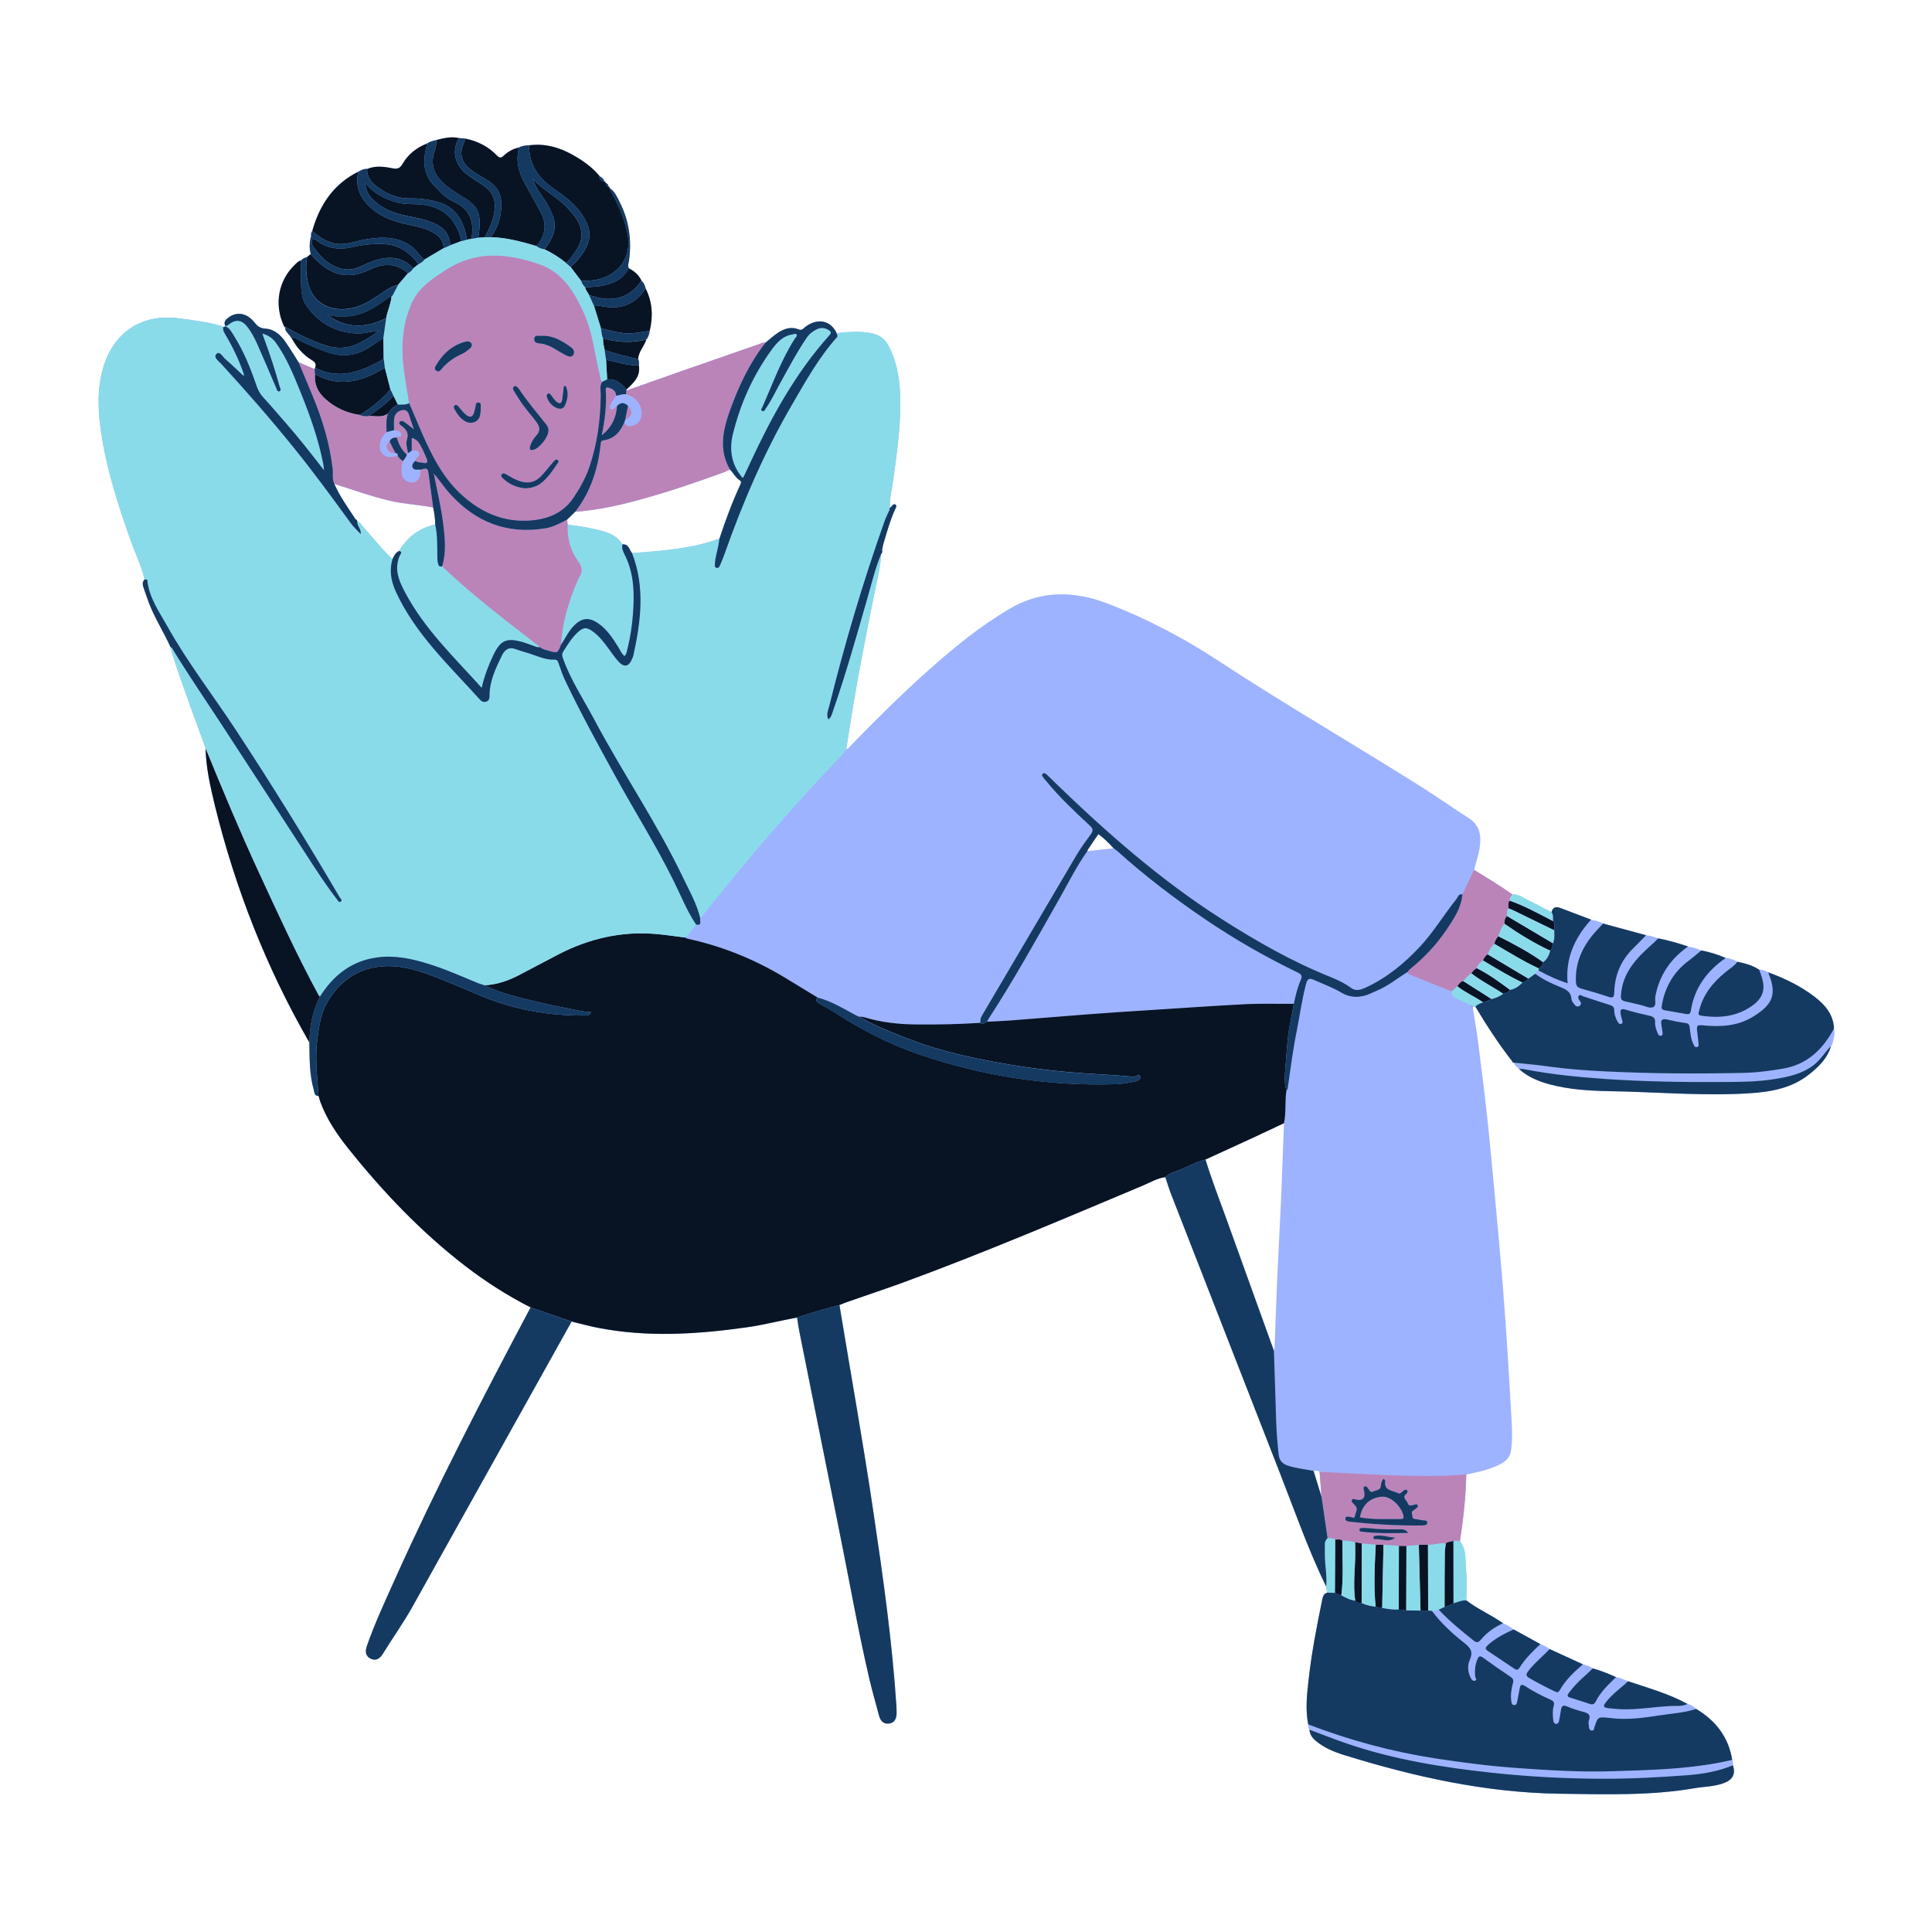
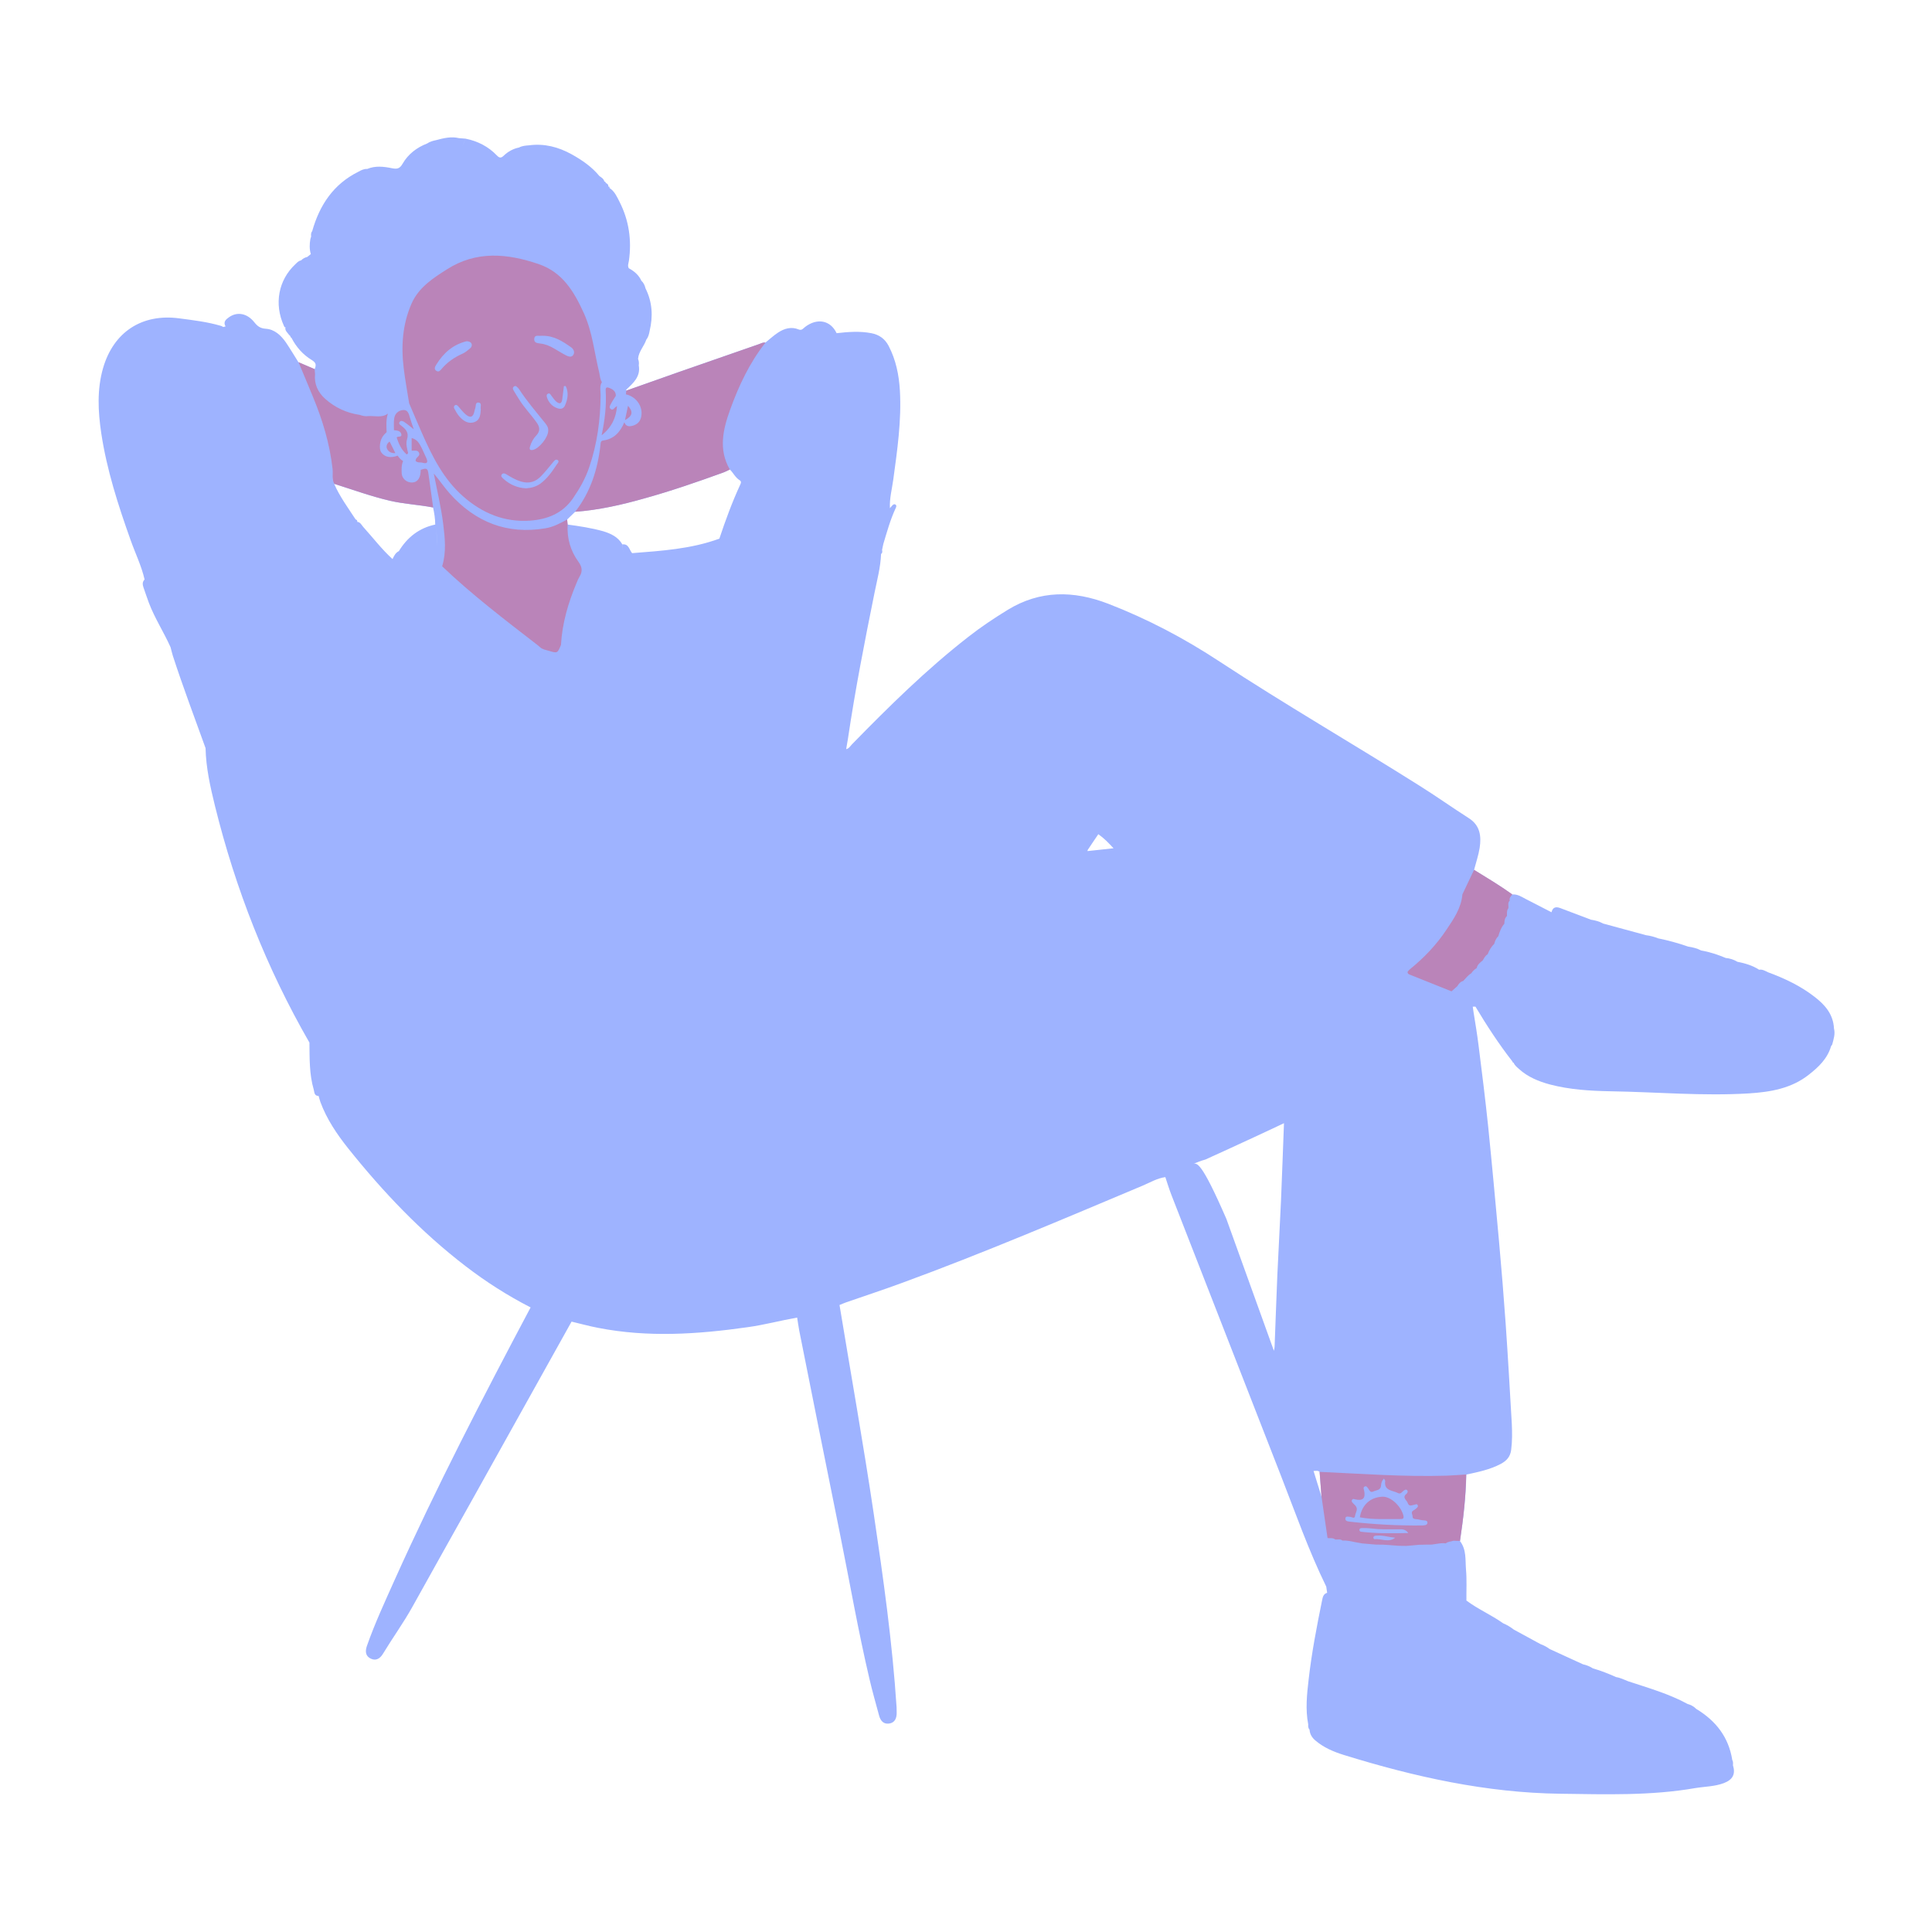
<svg xmlns="http://www.w3.org/2000/svg" width="100" viewBox="0 0 75 75" height="100" preserveAspectRatio="xMidYMid meet">
  <defs>
    <clipPath id="4d7c000fc0">
      <path d="M 3.75 5.285 L 71.25 5.285 L 71.25 69.785 L 3.75 69.785 Z M 3.75 5.285 " clip-rule="nonzero" />
    </clipPath>
    <clipPath id="f5c24906af">
-       <path d="M 7 5.285 L 61 5.285 L 61 63 L 7 63 Z M 7 5.285 " clip-rule="nonzero" />
-     </clipPath>
+       </clipPath>
    <clipPath id="32c8237ded">
      <path d="M 3.75 9 L 61 9 L 61 63 L 3.75 63 Z M 3.75 9 " clip-rule="nonzero" />
    </clipPath>
    <clipPath id="ed4c525289">
      <path d="M 5 5.285 L 71.25 5.285 L 71.25 69.785 L 5 69.785 Z M 5 5.285 " clip-rule="nonzero" />
    </clipPath>
  </defs>
  <g clip-path="url(#4d7c000fc0)">
-     <path fill="#9eb3ff" d="M 71.195 39.926 C 71.168 39.371 70.84 39 70.434 38.691 C 69.895 38.273 69.277 37.98 68.641 37.746 C 68.527 37.695 68.422 37.621 68.289 37.645 C 68.031 37.477 67.742 37.395 67.445 37.336 C 67.305 37.25 67.152 37.203 66.992 37.188 C 66.684 37.059 66.367 36.953 66.039 36.898 C 65.879 36.812 65.707 36.773 65.531 36.746 C 65.152 36.613 64.766 36.508 64.367 36.426 C 64.219 36.367 64.062 36.324 63.902 36.305 C 63.348 36.156 62.789 36.004 62.234 35.852 C 62.086 35.77 61.926 35.727 61.762 35.703 C 61.363 35.551 60.965 35.398 60.566 35.25 C 60.398 35.188 60.273 35.219 60.23 35.414 C 59.895 35.242 59.562 35.07 59.227 34.898 C 59.062 34.812 58.906 34.703 58.703 34.723 C 58.227 34.379 57.723 34.078 57.223 33.77 C 57.297 33.484 57.395 33.203 57.441 32.91 C 57.508 32.461 57.461 32.043 57.02 31.762 C 56.367 31.344 55.734 30.895 55.078 30.484 C 52.512 28.867 49.883 27.348 47.348 25.684 C 45.984 24.785 44.539 24.023 43.012 23.434 C 41.676 22.922 40.375 22.906 39.117 23.676 C 38.59 24 38.078 24.34 37.59 24.723 C 35.965 25.988 34.504 27.43 33.07 28.898 C 33.004 28.969 32.953 29.062 32.848 29.082 C 32.871 28.945 32.895 28.809 32.918 28.672 C 33.199 26.777 33.566 24.902 33.945 23.031 C 34.047 22.523 34.184 22.023 34.203 21.504 C 34.262 21.465 34.254 21.406 34.242 21.348 C 34.262 21.27 34.27 21.188 34.293 21.109 C 34.434 20.641 34.562 20.172 34.77 19.727 C 34.793 19.68 34.812 19.629 34.77 19.594 C 34.715 19.551 34.664 19.59 34.625 19.637 C 34.602 19.664 34.574 19.695 34.551 19.723 C 34.551 19.723 34.551 19.723 34.547 19.723 C 34.527 19.352 34.625 18.992 34.676 18.625 C 34.832 17.477 35 16.328 34.934 15.16 C 34.898 14.559 34.781 13.973 34.496 13.426 C 34.352 13.152 34.129 12.992 33.824 12.934 C 33.375 12.848 32.926 12.883 32.477 12.934 C 32.473 12.941 32.473 12.949 32.477 12.953 C 32.473 12.949 32.473 12.941 32.477 12.934 C 32.242 12.434 31.727 12.332 31.254 12.691 C 31.18 12.75 31.125 12.84 31.004 12.789 C 30.719 12.672 30.453 12.75 30.211 12.906 C 30.035 13.02 29.879 13.168 29.711 13.301 C 29.613 13.281 29.535 13.336 29.453 13.363 C 28.41 13.723 27.371 14.086 26.332 14.449 C 25.656 14.688 24.984 14.926 24.309 15.164 C 24.305 15.211 24.301 15.262 24.297 15.309 C 24.34 15.316 24.383 15.332 24.426 15.352 C 24.383 15.332 24.34 15.316 24.297 15.309 C 24.301 15.262 24.305 15.211 24.309 15.164 C 24.309 15.152 24.309 15.141 24.309 15.129 C 24.582 14.871 24.875 14.621 24.797 14.184 C 24.633 14.188 24.473 14.172 24.312 14.145 C 24.473 14.172 24.633 14.188 24.797 14.184 C 24.812 14.098 24.801 14.012 24.77 13.93 C 24.793 13.645 25.004 13.441 25.09 13.184 C 25.168 13.086 25.199 12.965 25.219 12.844 C 25.355 12.277 25.324 11.723 25.059 11.195 C 25.047 11.211 25.035 11.227 25.023 11.242 C 25.035 11.227 25.047 11.211 25.059 11.195 C 25.031 11.082 24.988 10.98 24.898 10.898 C 24.797 10.676 24.621 10.527 24.41 10.414 C 24.355 10.32 24.398 10.223 24.414 10.125 C 24.527 9.328 24.418 8.562 24.055 7.844 C 23.953 7.645 23.863 7.43 23.66 7.297 C 23.664 7.258 23.66 7.23 23.613 7.246 C 23.629 7.164 23.57 7.129 23.512 7.098 C 23.512 7.066 23.496 7.047 23.461 7.047 C 23.438 6.945 23.355 6.891 23.27 6.836 C 22.973 6.473 22.594 6.215 22.195 5.992 C 21.68 5.707 21.133 5.562 20.539 5.641 C 20.535 5.824 20.559 5.992 20.598 6.148 C 20.559 5.992 20.535 5.824 20.539 5.641 C 20.406 5.652 20.27 5.66 20.148 5.727 C 19.918 5.773 19.715 5.887 19.551 6.047 C 19.445 6.148 19.379 6.129 19.289 6.035 C 18.957 5.688 18.543 5.477 18.074 5.383 C 18.035 5.484 17.984 5.586 17.949 5.691 C 17.984 5.586 18.031 5.484 18.074 5.383 C 17.988 5.375 17.902 5.367 17.82 5.363 C 17.512 5.289 17.219 5.363 16.926 5.441 C 16.805 5.465 16.684 5.5 16.582 5.57 C 16.176 5.727 15.844 5.984 15.629 6.355 C 15.52 6.547 15.418 6.57 15.219 6.531 C 14.898 6.465 14.57 6.426 14.254 6.559 C 14.125 6.551 14.016 6.609 13.91 6.668 C 12.945 7.148 12.406 7.961 12.121 8.969 C 12.07 9.031 12.07 9.105 12.078 9.18 C 12.098 9.188 12.113 9.203 12.125 9.223 C 12.113 9.203 12.098 9.191 12.078 9.18 C 12.066 9.215 12.059 9.25 12.047 9.285 C 12.016 9.477 12.008 9.672 12.066 9.863 C 12.02 9.898 11.977 9.938 11.93 9.973 C 11.836 9.996 11.754 10.039 11.688 10.109 C 11.59 10.125 11.531 10.195 11.465 10.258 C 10.809 10.871 10.633 11.797 11.02 12.645 C 11.035 12.672 11.035 12.719 11.082 12.699 C 11.051 12.836 11.156 12.906 11.219 12.996 C 11.238 13.016 11.258 13.035 11.277 13.055 C 11.273 13.055 11.273 13.055 11.273 13.055 C 11.273 13.086 11.285 13.105 11.316 13.109 C 11.316 13.109 11.316 13.117 11.316 13.117 C 11.5 13.473 11.762 13.77 12.098 13.973 C 12.246 14.066 12.281 14.133 12.234 14.281 C 12.227 14.297 12.219 14.316 12.215 14.332 C 12.004 14.242 11.797 14.152 11.586 14.062 C 11.426 13.809 11.27 13.547 11.102 13.297 C 10.91 13.02 10.656 12.781 10.316 12.762 C 10.098 12.746 9.992 12.66 9.871 12.508 C 9.598 12.164 9.215 12.09 8.898 12.309 C 8.781 12.391 8.652 12.488 8.754 12.668 C 8.754 12.668 8.754 12.672 8.754 12.672 C 8.727 12.68 8.695 12.688 8.668 12.695 C 8.633 12.676 8.598 12.652 8.559 12.645 C 8.035 12.492 7.496 12.43 6.961 12.359 C 5.512 12.164 4.406 12.887 4 14.293 C 3.762 15.125 3.805 15.969 3.93 16.812 C 4.145 18.242 4.586 19.609 5.07 20.965 C 5.25 21.477 5.492 21.965 5.613 22.496 C 5.523 22.586 5.531 22.688 5.566 22.793 C 5.637 22.996 5.703 23.195 5.777 23.395 C 6.004 23.996 6.359 24.539 6.621 25.125 C 6.652 25.238 6.676 25.352 6.711 25.461 C 7.102 26.664 7.551 27.852 7.98 29.043 C 7.996 29.805 8.164 30.547 8.344 31.281 C 9.141 34.512 10.348 37.582 12.012 40.473 C 12.02 41.086 12.004 41.703 12.18 42.301 C 12.207 42.402 12.199 42.547 12.367 42.543 C 12.391 42.621 12.41 42.703 12.438 42.781 C 12.684 43.445 13.074 44.023 13.512 44.574 C 14.867 46.27 16.352 47.832 18.074 49.152 C 18.867 49.762 19.707 50.297 20.598 50.754 C 18.75 54.234 16.941 57.73 15.324 61.324 C 14.945 62.172 14.551 63.016 14.242 63.898 C 14.176 64.094 14.18 64.285 14.391 64.387 C 14.602 64.488 14.758 64.379 14.867 64.199 C 15.238 63.586 15.66 63.004 16.008 62.379 C 16.82 60.914 17.641 59.457 18.457 57.996 C 19.699 55.766 20.945 53.535 22.188 51.305 C 22.531 51.387 22.871 51.48 23.219 51.547 C 25.152 51.926 27.082 51.797 29.012 51.523 C 29.664 51.434 30.297 51.262 30.945 51.148 C 30.973 51.309 30.992 51.473 31.023 51.637 C 31.547 54.262 32.07 56.887 32.602 59.516 C 32.984 61.406 33.312 63.305 33.754 65.184 C 33.863 65.656 34 66.125 34.125 66.594 C 34.176 66.785 34.285 66.934 34.504 66.91 C 34.734 66.883 34.809 66.707 34.809 66.496 C 34.809 66.422 34.809 66.348 34.805 66.273 C 34.641 63.754 34.289 61.258 33.918 58.762 C 33.516 56.055 33.035 53.359 32.59 50.66 C 32.68 50.625 32.77 50.582 32.863 50.551 C 33.586 50.301 34.312 50.062 35.031 49.797 C 38.184 48.641 41.273 47.324 44.367 46.023 C 44.652 45.902 44.922 45.738 45.238 45.695 C 45.312 45.621 45.398 45.574 45.488 45.535 C 45.398 45.574 45.312 45.621 45.238 45.695 C 45.316 45.93 45.387 46.164 45.477 46.395 C 46.891 50.023 48.309 53.656 49.727 57.289 C 50.289 58.73 50.801 60.195 51.484 61.59 C 51.496 61.668 51.508 61.75 51.52 61.832 C 51.363 61.879 51.348 62.012 51.32 62.141 C 51.113 63.156 50.918 64.172 50.801 65.199 C 50.734 65.777 50.672 66.359 50.785 66.941 C 50.781 67.012 50.781 67.086 50.836 67.145 C 50.848 67.316 50.926 67.449 51.059 67.562 C 51.387 67.844 51.773 68.004 52.172 68.129 C 54.914 68.977 57.695 69.598 60.578 69.633 C 62.324 69.656 64.074 69.715 65.805 69.414 C 66.18 69.352 66.566 69.355 66.922 69.219 C 67.27 69.086 67.379 68.867 67.273 68.527 C 67.277 68.457 67.285 68.387 67.246 68.32 C 67.105 67.43 66.605 66.797 65.848 66.34 C 65.754 66.242 65.641 66.184 65.512 66.148 C 64.785 65.75 63.988 65.527 63.203 65.266 C 63.051 65.207 62.902 65.129 62.738 65.105 C 62.445 64.973 62.145 64.855 61.836 64.766 C 61.719 64.691 61.59 64.637 61.453 64.609 C 61.02 64.41 60.59 64.215 60.16 64.016 C 60.051 63.934 59.93 63.871 59.801 63.824 C 59.453 63.637 59.109 63.445 58.762 63.258 C 58.637 63.16 58.5 63.078 58.352 63.016 C 57.895 62.691 57.375 62.469 56.926 62.133 C 56.922 61.73 56.945 61.328 56.91 60.93 C 56.879 60.559 56.934 60.156 56.676 59.824 C 56.805 58.969 56.906 58.109 56.922 57.242 C 57.379 57.145 57.84 57.051 58.262 56.828 C 58.484 56.707 58.629 56.555 58.664 56.281 C 58.707 55.941 58.703 55.605 58.688 55.27 C 58.613 53.973 58.539 52.672 58.449 51.375 C 58.375 50.324 58.289 49.273 58.195 48.223 C 58.059 46.723 57.922 45.223 57.77 43.723 C 57.66 42.676 57.531 41.629 57.398 40.586 C 57.344 40.152 57.273 39.723 57.203 39.293 C 57.195 39.219 57.18 39.152 57.172 39.078 C 57.207 39.078 57.242 39.078 57.277 39.078 C 57.719 39.816 58.188 40.535 58.715 41.211 C 58.719 41.238 58.73 41.254 58.758 41.254 C 58.801 41.359 58.887 41.426 58.965 41.496 C 59.309 41.809 59.727 41.98 60.164 42.098 C 60.934 42.301 61.727 42.348 62.516 42.363 C 64.309 42.391 66.102 42.555 67.902 42.445 C 68.734 42.391 69.543 42.254 70.219 41.719 C 70.594 41.426 70.941 41.098 71.082 40.613 C 71.094 40.594 71.109 40.57 71.125 40.551 C 71.18 40.344 71.25 40.141 71.195 39.926 Z M 16.895 20.363 C 16.273 20.496 15.812 20.855 15.484 21.395 C 15.355 21.457 15.297 21.578 15.238 21.703 C 14.82 21.324 14.48 20.875 14.102 20.457 C 14.035 20.383 13.992 20.27 13.871 20.258 L 13.867 20.262 C 13.879 20.211 13.855 20.176 13.805 20.164 C 13.512 19.715 13.191 19.281 12.973 18.785 C 12.926 18.691 12.914 18.594 12.914 18.496 C 12.918 18.594 12.926 18.691 12.973 18.785 C 13.691 19.008 14.402 19.27 15.137 19.441 C 15.691 19.57 16.258 19.594 16.812 19.703 C 16.75 19.25 16.688 18.797 16.625 18.344 C 16.688 18.797 16.75 19.25 16.812 19.703 C 16.859 19.918 16.895 20.137 16.895 20.363 C 16.957 20.648 16.973 20.941 16.973 21.234 C 16.969 20.941 16.957 20.648 16.895 20.363 Z M 42.227 32.992 C 42.359 32.789 42.5 32.586 42.637 32.383 C 42.859 32.539 43.043 32.73 43.227 32.93 C 42.891 32.965 42.551 33 42.215 33.039 C 42.219 33.02 42.219 33.004 42.227 32.992 Z M 24.586 15.434 C 24.621 15.461 24.656 15.488 24.684 15.52 C 24.656 15.488 24.621 15.461 24.586 15.434 Z M 24.465 15.367 C 24.496 15.379 24.523 15.398 24.551 15.414 C 24.523 15.398 24.496 15.379 24.465 15.367 Z M 24.539 21.473 C 24.426 21.348 24.414 21.105 24.164 21.133 C 24.137 21.258 24.172 21.371 24.223 21.477 C 24.172 21.371 24.137 21.262 24.16 21.133 C 23.992 20.844 23.711 20.711 23.41 20.621 C 22.961 20.496 22.5 20.426 22.035 20.363 C 22.027 20.297 22.023 20.234 22.016 20.168 C 22.121 20.066 22.223 19.969 22.328 19.867 C 22.371 19.816 22.41 19.758 22.445 19.703 C 22.406 19.758 22.367 19.812 22.328 19.867 C 23.234 19.801 24.117 19.602 24.988 19.355 C 26.035 19.066 27.062 18.711 28.086 18.34 C 28.168 18.309 28.25 18.266 28.332 18.227 C 28.074 17.781 28.027 17.336 28.082 16.891 C 28.027 17.336 28.074 17.781 28.332 18.227 C 28.469 18.355 28.543 18.539 28.711 18.641 C 28.785 18.688 28.77 18.742 28.738 18.809 C 28.422 19.492 28.164 20.195 27.926 20.91 C 26.832 21.312 25.684 21.383 24.539 21.473 Z M 47.609 47.32 C 47.332 46.555 47.035 45.793 46.797 45.012 C 46.625 45.059 46.457 45.125 46.293 45.195 C 46.457 45.125 46.625 45.059 46.797 45.012 C 47.434 44.723 48.07 44.43 48.703 44.137 C 49.086 43.961 49.465 43.781 49.844 43.602 C 49.805 44.613 49.77 45.629 49.727 46.641 C 49.684 47.594 49.629 48.551 49.586 49.504 C 49.547 50.426 49.516 51.348 49.48 52.27 C 49.48 52.324 49.461 52.383 49.453 52.438 C 48.836 50.73 48.223 49.027 47.609 47.32 Z M 51.301 58.102 C 51.199 57.77 51.094 57.438 50.992 57.102 C 51.07 57.105 51.156 57.074 51.227 57.137 C 51.25 57.457 51.277 57.781 51.301 58.102 C 51.379 58.641 51.457 59.176 51.535 59.711 C 51.457 59.176 51.379 58.641 51.301 58.102 Z M 51.301 58.102 " fill-opacity="1" fill-rule="nonzero" />
+     <path fill="#9eb3ff" d="M 71.195 39.926 C 71.168 39.371 70.84 39 70.434 38.691 C 69.895 38.273 69.277 37.98 68.641 37.746 C 68.527 37.695 68.422 37.621 68.289 37.645 C 68.031 37.477 67.742 37.395 67.445 37.336 C 67.305 37.25 67.152 37.203 66.992 37.188 C 66.684 37.059 66.367 36.953 66.039 36.898 C 65.879 36.812 65.707 36.773 65.531 36.746 C 65.152 36.613 64.766 36.508 64.367 36.426 C 64.219 36.367 64.062 36.324 63.902 36.305 C 63.348 36.156 62.789 36.004 62.234 35.852 C 62.086 35.77 61.926 35.727 61.762 35.703 C 61.363 35.551 60.965 35.398 60.566 35.25 C 60.398 35.188 60.273 35.219 60.23 35.414 C 59.895 35.242 59.562 35.07 59.227 34.898 C 59.062 34.812 58.906 34.703 58.703 34.723 C 58.227 34.379 57.723 34.078 57.223 33.77 C 57.297 33.484 57.395 33.203 57.441 32.91 C 57.508 32.461 57.461 32.043 57.02 31.762 C 56.367 31.344 55.734 30.895 55.078 30.484 C 52.512 28.867 49.883 27.348 47.348 25.684 C 45.984 24.785 44.539 24.023 43.012 23.434 C 41.676 22.922 40.375 22.906 39.117 23.676 C 38.59 24 38.078 24.34 37.59 24.723 C 35.965 25.988 34.504 27.43 33.07 28.898 C 33.004 28.969 32.953 29.062 32.848 29.082 C 32.871 28.945 32.895 28.809 32.918 28.672 C 33.199 26.777 33.566 24.902 33.945 23.031 C 34.047 22.523 34.184 22.023 34.203 21.504 C 34.262 21.465 34.254 21.406 34.242 21.348 C 34.262 21.27 34.27 21.188 34.293 21.109 C 34.434 20.641 34.562 20.172 34.77 19.727 C 34.793 19.68 34.812 19.629 34.77 19.594 C 34.715 19.551 34.664 19.59 34.625 19.637 C 34.602 19.664 34.574 19.695 34.551 19.723 C 34.551 19.723 34.551 19.723 34.547 19.723 C 34.527 19.352 34.625 18.992 34.676 18.625 C 34.832 17.477 35 16.328 34.934 15.16 C 34.898 14.559 34.781 13.973 34.496 13.426 C 34.352 13.152 34.129 12.992 33.824 12.934 C 33.375 12.848 32.926 12.883 32.477 12.934 C 32.473 12.941 32.473 12.949 32.477 12.953 C 32.473 12.949 32.473 12.941 32.477 12.934 C 32.242 12.434 31.727 12.332 31.254 12.691 C 31.18 12.75 31.125 12.84 31.004 12.789 C 30.719 12.672 30.453 12.75 30.211 12.906 C 30.035 13.02 29.879 13.168 29.711 13.301 C 29.613 13.281 29.535 13.336 29.453 13.363 C 28.41 13.723 27.371 14.086 26.332 14.449 C 25.656 14.688 24.984 14.926 24.309 15.164 C 24.305 15.211 24.301 15.262 24.297 15.309 C 24.34 15.316 24.383 15.332 24.426 15.352 C 24.383 15.332 24.34 15.316 24.297 15.309 C 24.301 15.262 24.305 15.211 24.309 15.164 C 24.309 15.152 24.309 15.141 24.309 15.129 C 24.582 14.871 24.875 14.621 24.797 14.184 C 24.633 14.188 24.473 14.172 24.312 14.145 C 24.473 14.172 24.633 14.188 24.797 14.184 C 24.812 14.098 24.801 14.012 24.77 13.93 C 24.793 13.645 25.004 13.441 25.09 13.184 C 25.168 13.086 25.199 12.965 25.219 12.844 C 25.355 12.277 25.324 11.723 25.059 11.195 C 25.047 11.211 25.035 11.227 25.023 11.242 C 25.035 11.227 25.047 11.211 25.059 11.195 C 25.031 11.082 24.988 10.98 24.898 10.898 C 24.797 10.676 24.621 10.527 24.41 10.414 C 24.355 10.32 24.398 10.223 24.414 10.125 C 24.527 9.328 24.418 8.562 24.055 7.844 C 23.953 7.645 23.863 7.43 23.66 7.297 C 23.664 7.258 23.66 7.23 23.613 7.246 C 23.629 7.164 23.57 7.129 23.512 7.098 C 23.512 7.066 23.496 7.047 23.461 7.047 C 23.438 6.945 23.355 6.891 23.27 6.836 C 22.973 6.473 22.594 6.215 22.195 5.992 C 21.68 5.707 21.133 5.562 20.539 5.641 C 20.535 5.824 20.559 5.992 20.598 6.148 C 20.559 5.992 20.535 5.824 20.539 5.641 C 20.406 5.652 20.27 5.66 20.148 5.727 C 19.918 5.773 19.715 5.887 19.551 6.047 C 19.445 6.148 19.379 6.129 19.289 6.035 C 18.957 5.688 18.543 5.477 18.074 5.383 C 18.035 5.484 17.984 5.586 17.949 5.691 C 17.984 5.586 18.031 5.484 18.074 5.383 C 17.988 5.375 17.902 5.367 17.82 5.363 C 17.512 5.289 17.219 5.363 16.926 5.441 C 16.805 5.465 16.684 5.5 16.582 5.57 C 16.176 5.727 15.844 5.984 15.629 6.355 C 15.52 6.547 15.418 6.57 15.219 6.531 C 14.898 6.465 14.57 6.426 14.254 6.559 C 14.125 6.551 14.016 6.609 13.91 6.668 C 12.945 7.148 12.406 7.961 12.121 8.969 C 12.07 9.031 12.07 9.105 12.078 9.18 C 12.098 9.188 12.113 9.203 12.125 9.223 C 12.113 9.203 12.098 9.191 12.078 9.18 C 12.066 9.215 12.059 9.25 12.047 9.285 C 12.016 9.477 12.008 9.672 12.066 9.863 C 12.02 9.898 11.977 9.938 11.93 9.973 C 11.836 9.996 11.754 10.039 11.688 10.109 C 11.59 10.125 11.531 10.195 11.465 10.258 C 10.809 10.871 10.633 11.797 11.02 12.645 C 11.035 12.672 11.035 12.719 11.082 12.699 C 11.051 12.836 11.156 12.906 11.219 12.996 C 11.238 13.016 11.258 13.035 11.277 13.055 C 11.273 13.055 11.273 13.055 11.273 13.055 C 11.273 13.086 11.285 13.105 11.316 13.109 C 11.316 13.109 11.316 13.117 11.316 13.117 C 11.5 13.473 11.762 13.77 12.098 13.973 C 12.246 14.066 12.281 14.133 12.234 14.281 C 12.227 14.297 12.219 14.316 12.215 14.332 C 12.004 14.242 11.797 14.152 11.586 14.062 C 11.426 13.809 11.27 13.547 11.102 13.297 C 10.91 13.02 10.656 12.781 10.316 12.762 C 10.098 12.746 9.992 12.66 9.871 12.508 C 9.598 12.164 9.215 12.09 8.898 12.309 C 8.781 12.391 8.652 12.488 8.754 12.668 C 8.754 12.668 8.754 12.672 8.754 12.672 C 8.727 12.68 8.695 12.688 8.668 12.695 C 8.633 12.676 8.598 12.652 8.559 12.645 C 8.035 12.492 7.496 12.43 6.961 12.359 C 5.512 12.164 4.406 12.887 4 14.293 C 3.762 15.125 3.805 15.969 3.93 16.812 C 4.145 18.242 4.586 19.609 5.07 20.965 C 5.25 21.477 5.492 21.965 5.613 22.496 C 5.523 22.586 5.531 22.688 5.566 22.793 C 5.637 22.996 5.703 23.195 5.777 23.395 C 6.004 23.996 6.359 24.539 6.621 25.125 C 6.652 25.238 6.676 25.352 6.711 25.461 C 7.102 26.664 7.551 27.852 7.98 29.043 C 7.996 29.805 8.164 30.547 8.344 31.281 C 9.141 34.512 10.348 37.582 12.012 40.473 C 12.02 41.086 12.004 41.703 12.18 42.301 C 12.207 42.402 12.199 42.547 12.367 42.543 C 12.391 42.621 12.41 42.703 12.438 42.781 C 12.684 43.445 13.074 44.023 13.512 44.574 C 14.867 46.27 16.352 47.832 18.074 49.152 C 18.867 49.762 19.707 50.297 20.598 50.754 C 18.75 54.234 16.941 57.73 15.324 61.324 C 14.945 62.172 14.551 63.016 14.242 63.898 C 14.176 64.094 14.18 64.285 14.391 64.387 C 14.602 64.488 14.758 64.379 14.867 64.199 C 15.238 63.586 15.66 63.004 16.008 62.379 C 16.82 60.914 17.641 59.457 18.457 57.996 C 19.699 55.766 20.945 53.535 22.188 51.305 C 22.531 51.387 22.871 51.48 23.219 51.547 C 25.152 51.926 27.082 51.797 29.012 51.523 C 29.664 51.434 30.297 51.262 30.945 51.148 C 30.973 51.309 30.992 51.473 31.023 51.637 C 31.547 54.262 32.07 56.887 32.602 59.516 C 32.984 61.406 33.312 63.305 33.754 65.184 C 33.863 65.656 34 66.125 34.125 66.594 C 34.176 66.785 34.285 66.934 34.504 66.91 C 34.734 66.883 34.809 66.707 34.809 66.496 C 34.809 66.422 34.809 66.348 34.805 66.273 C 34.641 63.754 34.289 61.258 33.918 58.762 C 33.516 56.055 33.035 53.359 32.59 50.66 C 32.68 50.625 32.77 50.582 32.863 50.551 C 33.586 50.301 34.312 50.062 35.031 49.797 C 38.184 48.641 41.273 47.324 44.367 46.023 C 44.652 45.902 44.922 45.738 45.238 45.695 C 45.312 45.621 45.398 45.574 45.488 45.535 C 45.398 45.574 45.312 45.621 45.238 45.695 C 45.316 45.93 45.387 46.164 45.477 46.395 C 46.891 50.023 48.309 53.656 49.727 57.289 C 50.289 58.73 50.801 60.195 51.484 61.59 C 51.496 61.668 51.508 61.75 51.52 61.832 C 51.363 61.879 51.348 62.012 51.32 62.141 C 51.113 63.156 50.918 64.172 50.801 65.199 C 50.734 65.777 50.672 66.359 50.785 66.941 C 50.781 67.012 50.781 67.086 50.836 67.145 C 50.848 67.316 50.926 67.449 51.059 67.562 C 51.387 67.844 51.773 68.004 52.172 68.129 C 54.914 68.977 57.695 69.598 60.578 69.633 C 62.324 69.656 64.074 69.715 65.805 69.414 C 66.18 69.352 66.566 69.355 66.922 69.219 C 67.27 69.086 67.379 68.867 67.273 68.527 C 67.277 68.457 67.285 68.387 67.246 68.32 C 67.105 67.43 66.605 66.797 65.848 66.34 C 65.754 66.242 65.641 66.184 65.512 66.148 C 64.785 65.75 63.988 65.527 63.203 65.266 C 63.051 65.207 62.902 65.129 62.738 65.105 C 62.445 64.973 62.145 64.855 61.836 64.766 C 61.719 64.691 61.59 64.637 61.453 64.609 C 61.02 64.41 60.59 64.215 60.16 64.016 C 60.051 63.934 59.93 63.871 59.801 63.824 C 59.453 63.637 59.109 63.445 58.762 63.258 C 58.637 63.16 58.5 63.078 58.352 63.016 C 57.895 62.691 57.375 62.469 56.926 62.133 C 56.922 61.73 56.945 61.328 56.91 60.93 C 56.879 60.559 56.934 60.156 56.676 59.824 C 56.805 58.969 56.906 58.109 56.922 57.242 C 57.379 57.145 57.84 57.051 58.262 56.828 C 58.484 56.707 58.629 56.555 58.664 56.281 C 58.707 55.941 58.703 55.605 58.688 55.27 C 58.613 53.973 58.539 52.672 58.449 51.375 C 58.375 50.324 58.289 49.273 58.195 48.223 C 58.059 46.723 57.922 45.223 57.77 43.723 C 57.66 42.676 57.531 41.629 57.398 40.586 C 57.344 40.152 57.273 39.723 57.203 39.293 C 57.195 39.219 57.18 39.152 57.172 39.078 C 57.207 39.078 57.242 39.078 57.277 39.078 C 57.719 39.816 58.188 40.535 58.715 41.211 C 58.719 41.238 58.73 41.254 58.758 41.254 C 58.801 41.359 58.887 41.426 58.965 41.496 C 59.309 41.809 59.727 41.98 60.164 42.098 C 60.934 42.301 61.727 42.348 62.516 42.363 C 64.309 42.391 66.102 42.555 67.902 42.445 C 68.734 42.391 69.543 42.254 70.219 41.719 C 70.594 41.426 70.941 41.098 71.082 40.613 C 71.094 40.594 71.109 40.57 71.125 40.551 C 71.18 40.344 71.25 40.141 71.195 39.926 Z M 16.895 20.363 C 16.273 20.496 15.812 20.855 15.484 21.395 C 15.355 21.457 15.297 21.578 15.238 21.703 C 14.82 21.324 14.48 20.875 14.102 20.457 C 14.035 20.383 13.992 20.27 13.871 20.258 L 13.867 20.262 C 13.879 20.211 13.855 20.176 13.805 20.164 C 13.512 19.715 13.191 19.281 12.973 18.785 C 12.926 18.691 12.914 18.594 12.914 18.496 C 12.918 18.594 12.926 18.691 12.973 18.785 C 13.691 19.008 14.402 19.27 15.137 19.441 C 15.691 19.57 16.258 19.594 16.812 19.703 C 16.75 19.25 16.688 18.797 16.625 18.344 C 16.688 18.797 16.75 19.25 16.812 19.703 C 16.859 19.918 16.895 20.137 16.895 20.363 C 16.957 20.648 16.973 20.941 16.973 21.234 C 16.969 20.941 16.957 20.648 16.895 20.363 Z M 42.227 32.992 C 42.359 32.789 42.5 32.586 42.637 32.383 C 42.859 32.539 43.043 32.73 43.227 32.93 C 42.891 32.965 42.551 33 42.215 33.039 C 42.219 33.02 42.219 33.004 42.227 32.992 Z M 24.586 15.434 C 24.621 15.461 24.656 15.488 24.684 15.52 C 24.656 15.488 24.621 15.461 24.586 15.434 Z M 24.465 15.367 C 24.496 15.379 24.523 15.398 24.551 15.414 C 24.523 15.398 24.496 15.379 24.465 15.367 Z M 24.539 21.473 C 24.426 21.348 24.414 21.105 24.164 21.133 C 24.137 21.258 24.172 21.371 24.223 21.477 C 24.172 21.371 24.137 21.262 24.16 21.133 C 23.992 20.844 23.711 20.711 23.41 20.621 C 22.961 20.496 22.5 20.426 22.035 20.363 C 22.027 20.297 22.023 20.234 22.016 20.168 C 22.121 20.066 22.223 19.969 22.328 19.867 C 22.371 19.816 22.41 19.758 22.445 19.703 C 22.406 19.758 22.367 19.812 22.328 19.867 C 23.234 19.801 24.117 19.602 24.988 19.355 C 26.035 19.066 27.062 18.711 28.086 18.34 C 28.168 18.309 28.25 18.266 28.332 18.227 C 28.074 17.781 28.027 17.336 28.082 16.891 C 28.027 17.336 28.074 17.781 28.332 18.227 C 28.469 18.355 28.543 18.539 28.711 18.641 C 28.785 18.688 28.77 18.742 28.738 18.809 C 28.422 19.492 28.164 20.195 27.926 20.91 C 26.832 21.312 25.684 21.383 24.539 21.473 Z M 47.609 47.32 C 46.625 45.059 46.457 45.125 46.293 45.195 C 46.457 45.125 46.625 45.059 46.797 45.012 C 47.434 44.723 48.07 44.43 48.703 44.137 C 49.086 43.961 49.465 43.781 49.844 43.602 C 49.805 44.613 49.77 45.629 49.727 46.641 C 49.684 47.594 49.629 48.551 49.586 49.504 C 49.547 50.426 49.516 51.348 49.48 52.27 C 49.48 52.324 49.461 52.383 49.453 52.438 C 48.836 50.73 48.223 49.027 47.609 47.32 Z M 51.301 58.102 C 51.199 57.77 51.094 57.438 50.992 57.102 C 51.07 57.105 51.156 57.074 51.227 57.137 C 51.25 57.457 51.277 57.781 51.301 58.102 C 51.379 58.641 51.457 59.176 51.535 59.711 C 51.457 59.176 51.379 58.641 51.301 58.102 Z M 51.301 58.102 " fill-opacity="1" fill-rule="nonzero" />
  </g>
  <g clip-path="url(#f5c24906af)">
-     <path fill="#081423" d="M 20.598 50.754 C 19.707 50.301 18.867 49.766 18.074 49.156 C 16.352 47.832 14.867 46.27 13.512 44.574 C 13.074 44.023 12.684 43.449 12.438 42.781 C 12.41 42.703 12.391 42.625 12.367 42.547 C 12.32 41.809 12.219 41.078 12.32 40.336 C 12.387 39.855 12.441 39.371 12.688 38.941 C 13.211 38.023 14 37.516 15.055 37.504 C 15.57 37.496 16.078 37.633 16.57 37.805 C 17.293 38.059 17.988 38.379 18.695 38.668 C 19.957 39.191 21.273 39.43 22.637 39.422 C 22.75 39.422 22.879 39.445 22.953 39.293 C 22.793 39.273 22.645 39.27 22.5 39.238 C 21.988 39.137 21.473 39.039 20.961 38.918 C 20.227 38.742 19.484 38.586 18.801 38.246 C 19.289 38.223 19.738 38.066 20.164 37.844 C 20.676 37.578 21.184 37.305 21.695 37.039 C 22.879 36.43 24.133 36.141 25.469 36.258 C 25.852 36.289 26.234 36.352 26.617 36.398 C 26.641 36.414 26.656 36.434 26.68 36.438 C 28.012 36.723 29.258 37.227 30.426 37.926 C 30.863 38.191 31.297 38.457 31.73 38.719 C 31.641 38.848 31.719 38.914 31.824 38.969 C 31.996 39.066 32.172 39.152 32.34 39.262 C 33.398 39.953 34.516 40.535 35.711 40.941 C 38.188 41.781 40.734 42.172 43.352 42.086 C 43.562 42.078 43.773 42.035 43.984 42 C 44.105 41.98 44.285 41.926 44.266 41.809 C 44.242 41.652 44.098 41.809 44 41.797 C 43.543 41.754 43.086 41.723 42.625 41.699 C 41.52 41.637 40.418 41.527 39.32 41.348 C 37.918 41.113 36.527 40.828 35.195 40.301 C 34.57 40.051 33.938 39.816 33.359 39.465 C 33.414 39.473 33.477 39.469 33.531 39.484 C 34.203 39.691 34.891 39.766 35.594 39.77 C 36.414 39.777 37.234 39.762 38.055 39.707 C 38.156 39.789 38.234 39.711 38.312 39.664 C 38.625 39.648 38.938 39.637 39.25 39.613 C 40.23 39.539 41.215 39.453 42.195 39.379 C 43.016 39.316 43.836 39.262 44.656 39.211 C 45.902 39.133 47.148 39.043 48.398 38.98 C 49.004 38.953 49.617 38.973 50.227 38.969 C 50.18 39.211 50.137 39.453 50.09 39.691 C 49.969 40.262 49.953 40.848 49.902 41.426 C 49.879 41.719 49.84 42.027 49.941 42.324 C 49.871 42.746 49.934 43.18 49.844 43.602 C 49.465 43.781 49.086 43.961 48.707 44.137 C 48.07 44.43 47.434 44.719 46.801 45.012 C 46.449 45.102 46.133 45.277 45.805 45.414 C 45.609 45.496 45.395 45.535 45.238 45.695 C 44.922 45.738 44.652 45.902 44.367 46.023 C 41.273 47.324 38.184 48.641 35.031 49.797 C 34.312 50.059 33.586 50.297 32.863 50.551 C 32.77 50.582 32.68 50.625 32.59 50.66 C 32.039 50.805 31.488 50.961 30.945 51.145 C 30.301 51.262 29.664 51.43 29.012 51.523 C 27.082 51.797 25.152 51.922 23.219 51.547 C 22.871 51.48 22.531 51.383 22.188 51.301 C 21.656 51.121 21.125 50.938 20.598 50.754 Z M 8.344 31.281 C 9.141 34.516 10.348 37.586 12.012 40.473 C 12.02 39.852 12.133 39.25 12.422 38.691 C 12.402 38.668 12.379 38.645 12.363 38.617 C 11.52 37.062 10.785 35.453 10.043 33.848 C 9.312 32.266 8.641 30.656 7.98 29.043 C 7.996 29.805 8.168 30.547 8.344 31.281 Z M 21.551 7.363 C 22.055 7.703 22.527 8.094 22.785 8.672 C 22.918 8.969 22.922 9.273 22.77 9.574 C 22.617 9.875 22.414 10.141 22.148 10.359 C 22.289 10.543 22.426 10.727 22.566 10.91 C 22.938 10.902 23.309 10.871 23.637 10.691 C 24.27 10.352 24.523 9.707 24.336 8.949 C 24.203 8.414 23.996 7.906 23.715 7.43 C 23.691 7.387 23.68 7.34 23.66 7.293 C 23.66 7.293 23.664 7.297 23.664 7.297 C 23.645 7.277 23.629 7.262 23.609 7.246 C 23.609 7.246 23.613 7.25 23.613 7.25 C 23.551 7.219 23.516 7.168 23.512 7.098 C 23.512 7.098 23.516 7.102 23.516 7.102 C 23.496 7.082 23.48 7.066 23.461 7.047 C 23.461 7.047 23.465 7.047 23.465 7.047 C 23.34 7.031 23.262 6.973 23.273 6.832 C 22.977 6.473 22.598 6.211 22.195 5.992 C 21.68 5.707 21.133 5.562 20.539 5.641 C 20.531 6.418 20.934 6.945 21.551 7.363 Z M 12.941 9.438 C 13.375 9.551 13.762 9.367 14.168 9.297 C 14.812 9.188 15.438 9.164 16 9.582 C 16.188 9.723 16.289 9.938 16.473 10.078 C 16.723 9.93 16.977 9.781 17.227 9.633 C 17.211 9.328 17.043 9.141 16.781 9.004 C 16.383 8.793 15.934 8.758 15.508 8.637 C 15.074 8.52 14.68 8.336 14.348 8.02 C 13.949 7.641 13.785 7.203 13.91 6.664 C 12.945 7.145 12.406 7.957 12.121 8.969 C 12.363 9.18 12.617 9.352 12.941 9.438 Z M 17.926 5.793 C 17.848 6.176 18.062 6.434 18.348 6.641 C 18.5 6.75 18.664 6.844 18.828 6.938 C 19.43 7.273 19.547 7.711 19.414 8.402 C 19.355 8.691 19.234 8.965 19.055 9.207 C 19.664 9.223 20.242 9.379 20.824 9.551 C 21.172 9.148 21.246 8.715 20.988 8.238 C 20.77 7.844 20.555 7.445 20.34 7.051 C 20.113 6.633 20.023 6.195 20.148 5.727 C 19.918 5.773 19.719 5.887 19.551 6.047 C 19.445 6.148 19.383 6.129 19.289 6.035 C 18.957 5.688 18.543 5.48 18.074 5.383 C 18.023 5.52 17.953 5.648 17.926 5.793 Z M 11.953 10.969 C 12.18 11.926 13.062 12.148 13.828 11.918 C 14.18 11.812 14.477 11.605 14.777 11.406 C 14.988 11.262 15.199 11.117 15.453 11.059 C 15.582 10.906 15.711 10.758 15.84 10.605 C 15.379 10.199 14.875 10.215 14.355 10.465 C 13.855 10.707 13.363 10.777 12.848 10.516 C 12.535 10.359 12.289 10.125 12.062 9.859 C 12.02 9.895 11.973 9.934 11.926 9.969 C 11.863 10.305 11.879 10.637 11.953 10.969 Z M 11.086 12.699 C 11.086 12.699 11.082 12.695 11.082 12.695 C 11.594 12.977 12.109 13.242 12.672 13.418 C 13.129 13.562 13.559 13.52 13.977 13.301 C 14.23 13.168 14.477 13.023 14.703 12.844 C 14.41 12.859 14.129 12.961 13.828 12.945 C 13.008 12.898 12.367 12.539 11.898 11.871 C 11.727 11.629 11.699 11.336 11.688 11.051 C 11.672 10.738 11.684 10.422 11.688 10.113 C 11.59 10.125 11.531 10.199 11.465 10.258 C 10.809 10.875 10.633 11.801 11.016 12.645 C 11.039 12.66 11.062 12.68 11.086 12.699 Z M 14.688 7.285 C 15.055 7.547 15.457 7.711 15.926 7.703 C 16.285 7.695 16.645 7.742 16.996 7.84 C 17.602 8.008 17.918 8.434 18.066 9.016 C 18.09 9.109 18.105 9.207 18.125 9.305 C 18.184 9.293 18.246 9.285 18.305 9.273 C 18.305 9.258 18.305 9.238 18.309 9.223 C 18.414 8.582 18.227 8.102 17.598 7.82 C 17.293 7.684 17.07 7.43 16.84 7.191 C 16.496 6.832 16.426 6.402 16.504 5.93 C 16.527 5.809 16.559 5.691 16.582 5.57 C 16.176 5.727 15.848 5.984 15.633 6.355 C 15.523 6.547 15.418 6.57 15.223 6.531 C 14.902 6.465 14.574 6.426 14.254 6.559 C 14.238 6.895 14.445 7.113 14.688 7.285 Z M 16.867 5.875 C 16.668 6.457 16.914 6.879 17.348 7.227 C 17.566 7.398 17.805 7.547 18.043 7.691 C 18.664 8.059 18.652 8.457 18.594 9.059 C 18.586 9.117 18.574 9.172 18.562 9.23 C 18.645 9.223 18.73 9.215 18.812 9.211 C 19.016 8.859 19.176 8.492 19.207 8.082 C 19.238 7.676 19.059 7.387 18.727 7.176 C 18.539 7.055 18.355 6.934 18.172 6.805 C 17.738 6.5 17.473 5.934 17.82 5.359 C 17.516 5.289 17.223 5.363 16.93 5.438 C 16.953 5.59 16.91 5.738 16.867 5.875 Z M 23.828 11.934 C 23.566 11.949 23.316 11.852 23.051 11.855 C 23.145 12.152 23.234 12.445 23.328 12.742 C 23.727 12.84 24.129 12.973 24.547 12.938 C 24.773 12.918 25 12.875 25.223 12.844 C 25.359 12.273 25.328 11.723 25.062 11.195 C 24.773 11.645 24.379 11.91 23.828 11.934 Z M 12.094 13.973 C 12.246 14.062 12.281 14.133 12.234 14.277 C 13.109 14.734 13.914 14.465 14.707 14.043 C 14.773 14.008 14.832 13.965 14.895 13.926 C 14.891 13.66 14.883 13.398 14.879 13.133 C 14.727 13.23 14.57 13.324 14.426 13.426 C 13.879 13.809 13.301 13.891 12.668 13.66 C 12.281 13.52 11.906 13.359 11.539 13.168 C 11.473 13.133 11.406 13.059 11.316 13.113 C 11.5 13.469 11.762 13.766 12.094 13.973 Z M 23.297 11.105 C 23.105 11.137 22.906 11.137 22.715 11.152 C 22.734 11.27 22.816 11.355 22.871 11.457 C 23.082 11.512 23.293 11.586 23.512 11.598 C 24.117 11.641 24.57 11.387 24.902 10.895 C 24.801 10.676 24.625 10.527 24.41 10.414 C 24.18 10.867 23.758 11.027 23.297 11.105 Z M 24.801 14.184 C 24.359 14.199 23.953 14.047 23.527 13.969 C 23.543 14.219 23.555 14.473 23.57 14.727 C 23.902 14.699 24.129 14.871 24.312 15.129 C 24.586 14.871 24.875 14.621 24.801 14.184 Z M 23.41 13.129 C 23.402 13.285 23.438 13.434 23.473 13.582 C 23.895 13.738 24.332 13.844 24.773 13.934 C 24.793 13.645 25.008 13.441 25.09 13.184 C 24.527 13.316 23.965 13.301 23.41 13.129 Z M 55.441 62.523 C 55.441 61.672 55.434 60.816 55.434 59.961 C 55.312 59.965 55.195 59.969 55.078 59.973 C 55.102 60.824 55.121 61.676 55.145 62.527 C 55.242 62.527 55.344 62.523 55.441 62.523 Z M 54.305 60.008 C 54.305 60.832 54.301 61.66 54.297 62.484 C 54.395 62.496 54.492 62.508 54.59 62.52 C 54.594 61.684 54.594 60.848 54.598 60.012 C 54.5 60.012 54.402 60.008 54.305 60.008 Z M 53.656 62.426 C 53.672 61.605 53.691 60.785 53.707 59.965 C 53.605 59.965 53.508 59.961 53.406 59.961 C 53.367 60.766 53.32 61.57 53.402 62.379 C 53.484 62.395 53.57 62.41 53.656 62.426 Z M 52.859 62.238 C 52.863 61.461 52.867 60.688 52.867 59.914 C 52.781 59.898 52.691 59.879 52.605 59.867 C 52.609 59.965 52.609 60.062 52.609 60.16 C 52.621 60.82 52.512 61.48 52.609 62.145 C 52.68 62.211 52.766 62.238 52.859 62.238 Z M 51.832 59.762 C 51.828 60.453 51.824 61.148 51.82 61.84 C 51.902 61.871 51.988 61.906 52.07 61.934 C 52.16 61.227 52.109 60.516 52.113 59.805 C 52.031 59.73 51.926 59.777 51.832 59.762 Z M 59.336 37.992 C 58.809 37.676 58.277 37.359 57.75 37.047 C 57.656 37.102 57.613 37.195 57.566 37.281 C 58.07 37.586 58.574 37.891 59.105 38.145 C 59.195 38.117 59.27 38.059 59.336 37.992 Z M 58.625 38.43 C 58.207 38.121 57.789 37.812 57.32 37.582 C 57.234 37.633 57.168 37.699 57.117 37.781 C 57.504 38.09 57.949 38.305 58.355 38.578 C 58.461 38.562 58.555 38.516 58.625 38.43 Z M 56.57 38.285 C 56.883 38.535 57.254 38.688 57.578 38.918 C 57.688 38.871 57.797 38.828 57.906 38.785 C 57.539 38.551 57.168 38.316 56.801 38.082 C 56.688 38.109 56.629 38.195 56.57 38.285 Z M 56.426 62.238 C 56.426 61.43 56.422 60.621 56.422 59.812 C 56.324 59.848 56.211 59.84 56.125 59.914 C 56.109 60.051 56.086 60.191 56.086 60.332 C 56.078 61.016 56.078 61.699 56.078 62.383 C 56.203 62.359 56.316 62.305 56.426 62.238 Z M 12.625 15.484 C 13.004 15.828 13.453 16.035 13.957 16.109 C 14.414 15.844 14.82 15.523 15.152 15.113 C 15.082 14.832 15.012 14.555 14.938 14.273 C 14.074 14.801 13.188 15.066 12.227 14.523 C 12.188 14.914 12.344 15.234 12.625 15.484 Z M 15.273 15.363 C 14.996 15.684 14.645 15.918 14.301 16.152 C 14.555 16.137 14.824 16.23 15.059 16.055 C 15.16 15.91 15.273 15.773 15.445 15.707 C 15.391 15.594 15.332 15.48 15.273 15.363 Z M 58.008 36.637 C 58.578 36.969 59.137 37.32 59.742 37.598 C 59.832 37.543 59.895 37.461 59.906 37.352 C 59.359 36.961 58.766 36.645 58.164 36.344 C 58.078 36.426 58.039 36.527 58.008 36.637 Z M 58.398 35.859 C 58.969 36.254 59.551 36.617 60.184 36.906 C 60.254 36.824 60.273 36.723 60.289 36.621 C 59.691 36.266 59.098 35.914 58.5 35.559 C 58.41 35.641 58.402 35.75 58.398 35.859 Z M 60.293 35.758 C 59.738 35.473 59.195 35.172 58.605 34.961 C 58.516 35.047 58.566 35.16 58.551 35.258 C 58.633 35.293 58.719 35.324 58.797 35.367 C 59.309 35.613 59.824 35.863 60.336 36.113 C 60.328 35.992 60.371 35.867 60.293 35.758 Z M 15.027 11.594 C 14.727 11.805 14.43 12.023 14.074 12.152 C 13.625 12.316 13.172 12.324 12.707 12.223 C 13.441 12.766 14.203 12.742 14.988 12.352 C 15.039 12.066 15.176 11.801 15.199 11.508 C 15.125 11.504 15.082 11.559 15.027 11.594 Z M 22.145 10.027 C 22.379 9.711 22.637 9.395 22.562 8.965 C 22.504 8.609 22.277 8.34 22.043 8.086 C 21.641 7.652 21.09 7.391 20.691 6.949 L 20.688 6.953 C 20.789 7.305 21.035 7.578 21.219 7.883 C 21.656 8.625 21.648 8.992 21.137 9.676 C 21.441 9.82 21.723 10 21.98 10.211 C 22.035 10.148 22.094 10.094 22.145 10.027 Z M 16.145 7.926 C 15.914 7.922 15.672 7.922 15.438 7.863 C 14.938 7.742 14.508 7.5 14.168 7.098 C 14.199 7.332 14.273 7.531 14.43 7.699 C 14.746 8.039 15.145 8.223 15.582 8.332 C 15.93 8.422 16.293 8.461 16.637 8.582 C 17.086 8.738 17.453 8.977 17.477 9.523 C 17.625 9.469 17.77 9.41 17.918 9.355 C 17.695 8.426 17.113 7.953 16.145 7.926 Z M 14.945 9.477 C 14.516 9.449 14.094 9.496 13.676 9.594 C 13.191 9.707 12.738 9.656 12.324 9.359 C 12.266 9.32 12.207 9.266 12.125 9.277 C 12.074 9.402 12.102 9.504 12.184 9.613 C 12.336 9.832 12.516 10.031 12.727 10.184 C 13.133 10.465 13.574 10.57 14.047 10.32 C 14.188 10.25 14.332 10.188 14.48 10.137 C 15.051 9.934 15.594 9.934 16.043 10.418 C 16.109 10.363 16.176 10.309 16.246 10.258 C 15.922 9.812 15.508 9.516 14.945 9.477 Z M 14.945 9.477 " fill-opacity="1" fill-rule="nonzero" />
-   </g>
+     </g>
  <g clip-path="url(#32c8237ded)">
-     <path fill="#8adbe9" d="M 27.023 35.895 C 26.891 36.062 26.754 36.23 26.621 36.398 C 26.238 36.352 25.855 36.289 25.473 36.258 C 24.137 36.141 22.883 36.434 21.699 37.039 C 21.188 37.305 20.68 37.578 20.168 37.844 C 19.742 38.07 19.293 38.227 18.805 38.25 C 18.719 38.219 18.633 38.195 18.547 38.16 C 17.91 37.898 17.277 37.613 16.613 37.41 C 15.98 37.219 15.34 37.078 14.668 37.164 C 13.66 37.293 12.949 37.855 12.422 38.691 C 12.402 38.668 12.379 38.645 12.363 38.617 C 11.52 37.062 10.785 35.453 10.043 33.848 C 9.312 32.266 8.641 30.656 7.98 29.043 C 7.551 27.852 7.098 26.668 6.711 25.461 C 6.676 25.352 6.652 25.242 6.621 25.129 C 6.684 25.137 6.695 25.191 6.719 25.23 C 7.312 26.199 7.953 27.137 8.574 28.086 C 9.676 29.766 10.766 31.457 11.863 33.141 C 12.254 33.742 12.637 34.344 13.078 34.91 C 13.117 34.961 13.156 35.051 13.227 35.004 C 13.309 34.949 13.215 34.887 13.188 34.84 C 11.91 32.656 10.578 30.508 9.191 28.391 C 8.293 27.023 7.281 25.723 6.48 24.289 C 6.168 23.73 5.785 23.195 5.719 22.531 C 5.715 22.48 5.648 22.508 5.609 22.5 C 5.492 21.965 5.246 21.477 5.066 20.969 C 4.582 19.609 4.141 18.242 3.926 16.812 C 3.801 15.973 3.758 15.129 3.996 14.297 C 4.402 12.887 5.504 12.168 6.957 12.359 C 7.492 12.43 8.031 12.496 8.555 12.645 C 8.594 12.656 8.625 12.68 8.664 12.695 C 8.637 12.812 8.695 12.902 8.75 12.996 C 9.039 13.492 9.289 14.008 9.469 14.559 C 9.461 14.566 9.453 14.578 9.441 14.586 C 9.207 14.367 8.977 14.141 8.734 13.934 C 8.633 13.844 8.527 13.613 8.402 13.734 C 8.262 13.871 8.477 14.008 8.574 14.113 C 9.543 15.172 10.488 16.25 11.387 17.367 C 12.164 18.328 12.898 19.324 13.625 20.324 C 13.723 20.461 13.855 20.574 14 20.734 C 14.016 20.512 13.852 20.414 13.871 20.258 C 13.992 20.27 14.035 20.383 14.102 20.457 C 14.48 20.875 14.816 21.324 15.238 21.703 C 15.105 22.141 15.18 22.559 15.367 22.969 C 16.125 24.625 17.441 25.844 18.629 27.164 C 18.699 27.242 18.797 27.281 18.898 27.23 C 18.992 27.184 19 27.086 19 26.996 C 19.008 26.426 19.246 25.926 19.492 25.434 C 19.598 25.215 19.758 25.105 20.012 25.199 C 20.16 25.254 20.312 25.297 20.461 25.34 C 20.812 25.449 21.148 25.625 21.531 25.609 C 21.641 25.605 21.656 25.676 21.684 25.762 C 21.77 26 21.852 26.242 21.961 26.473 C 22.551 27.695 23.203 28.891 23.855 30.078 C 24.617 31.465 25.465 32.805 26.164 34.223 C 26.441 34.785 26.672 35.371 27.023 35.895 Z M 32.918 28.668 C 33.199 26.777 33.57 24.902 33.945 23.027 C 34.051 22.523 34.188 22.023 34.203 21.504 C 33.969 22.074 33.832 22.672 33.66 23.262 C 33.242 24.723 32.828 26.188 32.324 27.625 C 32.289 27.73 32.27 27.848 32.152 27.926 C 32.066 27.734 32.152 27.562 32.191 27.398 C 32.797 24.961 33.512 22.559 34.352 20.195 C 34.402 20.051 34.477 19.914 34.539 19.773 C 34.504 19.746 34.52 19.73 34.551 19.723 C 34.551 19.723 34.547 19.727 34.547 19.727 C 34.527 19.352 34.625 18.992 34.676 18.625 C 34.832 17.477 35 16.328 34.934 15.16 C 34.898 14.559 34.781 13.973 34.496 13.426 C 34.352 13.152 34.129 12.992 33.824 12.934 C 33.375 12.848 32.926 12.883 32.477 12.934 C 32.465 12.988 32.539 13.031 32.48 13.094 C 31.77 13.891 31.254 14.824 30.723 15.738 C 29.656 17.574 28.82 19.52 28.113 21.52 C 28.066 21.656 28.008 21.793 27.949 21.93 C 27.922 21.984 27.895 22.066 27.809 22.043 C 27.727 22.016 27.746 21.945 27.746 21.879 C 27.758 21.645 27.832 21.426 27.875 21.199 C 27.895 21.105 27.906 21.004 27.922 20.91 C 26.828 21.312 25.676 21.379 24.531 21.473 C 25.047 22.793 24.875 24.121 24.582 25.449 C 24.574 25.488 24.555 25.527 24.543 25.566 C 24.41 25.887 24.223 25.93 23.996 25.672 C 23.859 25.516 23.742 25.348 23.621 25.18 C 23.445 24.938 23.266 24.703 23.027 24.523 C 22.777 24.336 22.645 24.344 22.418 24.551 C 22.188 24.766 22.027 25.035 21.859 25.301 C 21.789 25.406 21.832 25.5 21.867 25.605 C 22.164 26.422 22.645 27.145 23.051 27.906 C 24.152 29.988 25.492 31.938 26.512 34.066 C 26.758 34.582 27.047 35.086 27.18 35.652 C 27.348 35.449 27.512 35.25 27.676 35.043 C 29.25 33.078 30.898 31.176 32.641 29.355 C 32.723 29.273 32.797 29.188 32.844 29.082 C 32.871 28.945 32.898 28.809 32.918 28.668 Z M 8.754 12.668 C 8.922 12.734 8.988 12.891 9.078 13.027 C 9.461 13.629 9.719 14.289 9.949 14.957 C 10.008 15.133 10.086 15.285 10.215 15.422 C 10.5 15.73 10.77 16.055 11.047 16.371 C 11.566 16.961 12.059 17.582 12.574 18.254 C 12.562 18.141 12.562 18.086 12.551 18.031 C 12.363 17.074 12.043 16.156 11.68 15.258 C 11.406 14.586 11.145 13.91 10.715 13.312 C 10.59 13.137 10.426 13.016 10.18 12.945 C 10.207 13.027 10.223 13.07 10.238 13.113 C 10.473 13.738 10.68 14.371 10.855 15.012 C 10.875 15.074 10.926 15.152 10.848 15.184 C 10.766 15.219 10.746 15.117 10.723 15.066 C 10.562 14.695 10.41 14.324 10.246 13.957 C 10.051 13.523 9.898 13.062 9.598 12.684 C 9.375 12.398 9.141 12.379 8.859 12.609 C 8.828 12.633 8.785 12.645 8.75 12.664 C 8.754 12.668 8.754 12.668 8.754 12.668 Z M 56.91 60.93 C 56.875 60.555 56.93 60.152 56.676 59.824 C 56.594 59.82 56.508 59.816 56.426 59.816 C 56.426 60.625 56.426 61.434 56.426 62.242 C 56.594 62.199 56.746 62.117 56.926 62.133 C 56.922 61.727 56.945 61.324 56.91 60.93 Z M 51.43 59.926 C 51.43 60.18 51.422 60.434 51.445 60.691 C 51.473 60.988 51.504 61.289 51.48 61.59 C 51.492 61.672 51.504 61.75 51.52 61.832 C 51.621 61.832 51.719 61.836 51.82 61.84 C 51.824 61.145 51.828 60.453 51.832 59.762 C 51.742 59.688 51.637 59.723 51.535 59.707 C 51.477 59.77 51.434 59.836 51.43 59.926 Z M 59.23 34.895 C 59.066 34.809 58.906 34.699 58.707 34.719 C 58.66 34.793 58.578 34.852 58.609 34.961 C 59.195 35.168 59.742 35.473 60.293 35.758 C 60.285 35.637 60.309 35.516 60.234 35.406 C 59.898 35.238 59.562 35.066 59.23 34.895 Z M 56.566 38.773 C 56.75 38.863 56.938 38.945 57.121 39.031 C 57.137 39.047 57.152 39.062 57.168 39.078 C 57.168 39.078 57.168 39.074 57.168 39.074 C 57.203 39.074 57.238 39.074 57.273 39.074 C 57.359 38.988 57.461 38.945 57.578 38.914 C 57.254 38.688 56.883 38.531 56.57 38.285 C 56.496 38.352 56.422 38.418 56.348 38.484 C 56.336 38.645 56.449 38.715 56.566 38.773 Z M 56.086 60.332 C 56.086 60.191 56.109 60.051 56.125 59.914 C 55.891 59.879 55.664 59.98 55.434 59.961 C 55.434 60.816 55.441 61.672 55.441 62.523 C 55.488 62.527 55.539 62.535 55.586 62.539 C 55.676 62.523 55.762 62.508 55.852 62.488 C 55.93 62.453 56.004 62.418 56.078 62.383 C 56.078 61.699 56.078 61.016 56.086 60.332 Z M 53.656 62.426 C 53.867 62.461 54.078 62.5 54.297 62.484 C 54.301 61.66 54.305 60.832 54.305 60.008 C 54.105 59.996 53.906 59.98 53.707 59.965 C 53.691 60.785 53.672 61.605 53.656 62.426 Z M 54.59 62.52 C 54.773 62.523 54.961 62.523 55.145 62.527 C 55.121 61.676 55.102 60.824 55.078 59.973 C 54.918 59.984 54.758 59.996 54.598 60.012 C 54.594 60.848 54.594 61.684 54.59 62.52 Z M 52.859 62.238 C 53.031 62.316 53.215 62.355 53.402 62.379 C 53.32 61.57 53.367 60.766 53.406 59.961 C 53.227 59.945 53.047 59.93 52.867 59.914 C 52.867 60.688 52.863 61.465 52.859 62.238 Z M 52.07 61.934 C 52.242 62.023 52.41 62.117 52.609 62.145 C 52.512 61.484 52.621 60.824 52.609 60.16 C 52.609 60.062 52.609 59.965 52.605 59.867 C 52.445 59.832 52.285 59.793 52.113 59.805 C 52.109 60.516 52.16 61.227 52.07 61.934 Z M 58.008 36.637 C 57.891 36.754 57.805 36.895 57.75 37.047 C 58.277 37.359 58.809 37.676 59.336 37.992 C 59.426 37.926 59.512 37.863 59.598 37.801 C 59.617 37.734 59.668 37.699 59.727 37.672 C 59.734 37.648 59.738 37.621 59.742 37.598 C 59.137 37.32 58.578 36.969 58.008 36.637 Z M 58.625 38.43 C 58.816 38.391 58.969 38.285 59.102 38.145 C 58.57 37.891 58.07 37.586 57.562 37.281 C 57.461 37.363 57.355 37.441 57.324 37.582 C 57.789 37.812 58.207 38.121 58.625 38.43 Z M 57.906 38.785 C 58.07 38.746 58.219 38.68 58.355 38.582 C 57.949 38.305 57.504 38.09 57.117 37.785 C 56.988 37.859 56.898 37.977 56.797 38.082 C 57.168 38.316 57.539 38.551 57.906 38.785 Z M 15.445 15.707 C 15.594 15.711 15.742 15.727 15.883 15.656 C 15.812 15.199 15.727 14.75 15.672 14.293 C 15.566 13.43 15.625 12.578 15.98 11.773 C 16.254 11.152 16.805 10.801 17.348 10.457 C 18.488 9.727 19.688 9.836 20.906 10.25 C 21.84 10.566 22.289 11.32 22.66 12.145 C 23 12.887 23.074 13.699 23.266 14.48 C 23.293 14.598 23.293 14.727 23.367 14.828 C 23.434 14.797 23.504 14.762 23.57 14.727 C 23.555 14.473 23.543 14.219 23.527 13.969 C 23.512 13.84 23.492 13.707 23.473 13.578 C 23.438 13.43 23.402 13.281 23.414 13.129 C 23.352 13.008 23.355 12.871 23.328 12.742 C 23.238 12.445 23.145 12.152 23.055 11.855 C 22.992 11.723 22.934 11.586 22.871 11.453 C 22.816 11.355 22.738 11.266 22.715 11.148 C 22.648 11.078 22.594 11.004 22.566 10.91 C 22.426 10.727 22.289 10.543 22.148 10.359 C 22.094 10.309 22.035 10.258 21.98 10.211 C 21.719 10 21.438 9.82 21.133 9.676 C 21.02 9.656 20.914 9.621 20.824 9.551 C 20.242 9.379 19.664 9.223 19.055 9.207 C 18.973 9.207 18.895 9.211 18.812 9.211 C 18.73 9.215 18.645 9.223 18.562 9.227 C 18.477 9.242 18.391 9.258 18.305 9.27 C 18.242 9.281 18.184 9.293 18.125 9.301 C 18.055 9.32 17.988 9.34 17.918 9.355 C 17.77 9.41 17.625 9.469 17.477 9.523 C 17.395 9.559 17.312 9.594 17.227 9.629 C 16.977 9.777 16.723 9.93 16.473 10.078 C 16.414 10.16 16.328 10.203 16.246 10.258 C 16.176 10.309 16.109 10.363 16.043 10.418 C 15.988 10.492 15.926 10.562 15.84 10.605 C 15.711 10.758 15.582 10.906 15.453 11.059 C 15.387 11.191 15.32 11.324 15.254 11.457 C 15.234 11.473 15.219 11.488 15.199 11.508 C 15.199 11.508 15.203 11.504 15.203 11.504 C 15.176 11.797 15.043 12.062 14.992 12.352 C 14.953 12.613 14.918 12.871 14.883 13.133 C 14.887 13.395 14.891 13.66 14.895 13.922 C 14.91 14.039 14.926 14.156 14.941 14.273 C 15.012 14.551 15.086 14.828 15.156 15.109 C 15.199 15.191 15.238 15.277 15.277 15.359 C 15.332 15.48 15.391 15.594 15.445 15.707 Z M 58.398 35.859 C 58.277 36 58.215 36.168 58.164 36.344 C 58.766 36.645 59.359 36.961 59.906 37.352 C 60.062 37.242 60.129 37.078 60.18 36.906 C 59.555 36.617 58.969 36.254 58.398 35.859 Z M 58.797 35.363 C 58.719 35.324 58.633 35.293 58.551 35.258 C 58.484 35.348 58.504 35.457 58.5 35.559 C 59.094 35.91 59.691 36.266 60.285 36.617 C 60.352 36.453 60.344 36.285 60.332 36.113 C 59.824 35.863 59.312 35.613 58.797 35.363 Z M 28.879 18.5 C 28.969 18.309 29.059 18.113 29.152 17.918 C 29.969 16.164 30.891 14.477 32.195 13.027 C 32.285 12.926 32.266 12.879 32.176 12.816 C 32.023 12.723 31.867 12.707 31.707 12.789 C 31.547 12.863 31.414 12.969 31.312 13.117 C 30.914 13.707 30.59 14.336 30.246 14.953 C 30.078 15.258 29.938 15.57 29.734 15.855 C 29.699 15.906 29.672 15.996 29.59 15.953 C 29.52 15.918 29.582 15.848 29.602 15.805 C 30 14.902 30.332 13.969 30.867 13.133 C 30.898 13.086 30.965 13.047 30.922 12.984 C 30.887 12.938 30.828 12.977 30.781 12.98 C 30.395 13.035 30.156 13.305 29.949 13.59 C 29.23 14.582 28.738 15.688 28.449 16.871 C 28.301 17.473 28.402 18.066 28.836 18.562 C 28.848 18.539 28.867 18.52 28.879 18.5 Z M 17.016 21.91 C 16.973 21.785 16.977 21.656 16.977 21.523 C 16.973 21.137 16.98 20.746 16.895 20.359 C 16.273 20.496 15.812 20.855 15.484 21.391 C 15.574 21.402 15.605 21.438 15.547 21.52 C 15.492 21.605 15.465 21.695 15.445 21.793 C 15.344 22.258 15.539 22.648 15.746 23.035 C 16.492 24.434 17.633 25.516 18.699 26.703 C 18.805 26.25 18.957 25.844 19.141 25.453 C 19.43 24.848 19.66 24.746 20.305 24.93 C 20.438 24.969 20.566 25.023 20.699 25.066 C 20.785 25.098 20.867 25.141 20.961 25.121 C 20.926 25.09 20.887 25.055 20.852 25.023 C 19.59 24.051 18.32 23.086 17.164 21.984 C 17.094 22.004 17.047 22 17.016 21.91 Z M 22.289 24.281 C 22.59 23.98 22.863 23.953 23.219 24.195 C 23.574 24.438 23.797 24.793 24.02 25.152 C 24.086 25.262 24.133 25.387 24.246 25.469 C 24.32 25.387 24.332 25.297 24.352 25.215 C 24.465 24.766 24.535 24.312 24.57 23.852 C 24.629 23.074 24.625 22.305 24.273 21.582 C 24.203 21.441 24.125 21.301 24.16 21.133 C 23.992 20.844 23.711 20.711 23.41 20.621 C 22.961 20.496 22.5 20.426 22.035 20.363 C 22.008 20.891 22.141 21.375 22.453 21.805 C 22.594 21.996 22.625 22.18 22.496 22.387 C 22.453 22.453 22.422 22.531 22.391 22.609 C 22.062 23.387 21.824 24.184 21.777 25.031 C 21.945 24.781 22.07 24.5 22.289 24.281 Z M 22.289 24.281 " fill-opacity="1" fill-rule="nonzero" />
-   </g>
+     </g>
  <path fill="#ba84b9" d="M 24.312 15.164 C 24.988 14.926 25.66 14.688 26.336 14.449 C 27.375 14.086 28.414 13.727 29.457 13.363 C 29.539 13.336 29.621 13.281 29.715 13.301 C 29.098 14.082 28.68 14.973 28.344 15.902 C 28.066 16.672 27.883 17.449 28.332 18.227 C 28.25 18.266 28.168 18.309 28.086 18.34 C 27.062 18.711 26.035 19.066 24.988 19.355 C 24.117 19.602 23.234 19.801 22.328 19.867 C 22.926 19.102 23.207 18.211 23.312 17.254 C 23.32 17.18 23.316 17.109 23.426 17.098 C 23.848 17.039 24.082 16.758 24.238 16.391 C 24.285 16.535 24.395 16.566 24.527 16.535 C 24.723 16.492 24.852 16.375 24.891 16.18 C 24.973 15.789 24.703 15.395 24.297 15.309 C 24.301 15.262 24.309 15.211 24.312 15.164 Z M 51.832 59.762 C 51.926 59.777 52.031 59.73 52.113 59.805 C 52.281 59.793 52.445 59.832 52.605 59.867 C 52.691 59.879 52.781 59.898 52.867 59.914 C 53.047 59.93 53.227 59.945 53.406 59.961 C 53.504 59.961 53.605 59.961 53.707 59.965 C 53.906 59.977 54.105 59.992 54.305 60.008 C 54.402 60.008 54.5 60.008 54.598 60.012 C 54.758 59.996 54.918 59.984 55.078 59.969 C 55.195 59.969 55.312 59.965 55.434 59.961 C 55.664 59.98 55.891 59.879 56.125 59.914 C 56.211 59.84 56.324 59.848 56.422 59.812 C 56.508 59.816 56.59 59.816 56.676 59.82 C 56.805 58.965 56.902 58.105 56.918 57.238 C 56.664 57.254 56.41 57.277 56.156 57.285 C 54.508 57.336 52.867 57.211 51.227 57.137 C 51.25 57.457 51.277 57.777 51.301 58.102 C 51.379 58.637 51.457 59.172 51.535 59.707 C 51.633 59.723 51.742 59.688 51.832 59.762 Z M 53.773 57.492 C 53.719 57.879 54.062 57.852 54.27 57.961 C 54.367 58.012 54.418 57.926 54.48 57.875 C 54.52 57.844 54.57 57.809 54.613 57.84 C 54.672 57.887 54.641 57.957 54.598 57.992 C 54.418 58.137 54.605 58.227 54.645 58.34 C 54.699 58.504 54.812 58.426 54.906 58.414 C 54.953 58.406 55.004 58.367 55.035 58.43 C 55.062 58.488 55.016 58.523 54.98 58.555 C 54.945 58.59 54.902 58.617 54.859 58.641 C 54.758 58.707 54.836 58.789 54.836 58.867 C 54.836 58.957 54.898 58.965 54.969 58.973 C 55.043 58.977 55.113 58.996 55.188 59.012 C 55.273 59.027 55.414 59.004 55.414 59.109 C 55.41 59.223 55.273 59.215 55.176 59.219 C 54.246 59.227 53.316 59.176 52.395 59.07 C 52.309 59.059 52.211 59.047 52.23 58.934 C 52.25 58.844 52.336 58.883 52.398 58.883 C 52.469 58.883 52.586 58.98 52.602 58.852 C 52.617 58.723 52.738 58.59 52.621 58.453 C 52.582 58.41 52.539 58.371 52.5 58.328 C 52.473 58.293 52.461 58.254 52.492 58.215 C 52.52 58.176 52.559 58.191 52.602 58.203 C 52.906 58.277 53.023 58.164 52.953 57.855 C 52.941 57.801 52.906 57.742 52.977 57.707 C 53.047 57.672 53.074 57.738 53.113 57.781 C 53.164 57.848 53.191 57.961 53.316 57.898 C 53.434 57.84 53.605 57.859 53.613 57.656 C 53.617 57.57 53.645 57.48 53.723 57.398 C 53.746 57.441 53.777 57.469 53.773 57.492 Z M 52.859 59.465 C 52.816 59.461 52.773 59.449 52.773 59.398 C 52.77 59.332 52.82 59.32 52.871 59.32 C 53.074 59.309 53.277 59.344 53.484 59.359 C 53.77 59.375 54.059 59.367 54.344 59.367 C 54.449 59.367 54.555 59.363 54.672 59.512 C 54.031 59.527 53.445 59.531 52.859 59.465 Z M 53.363 59.75 C 53.332 59.754 53.309 59.715 53.316 59.676 C 53.332 59.613 53.387 59.621 53.434 59.613 C 53.68 59.59 53.914 59.672 54.16 59.695 C 53.902 59.898 53.629 59.723 53.363 59.75 Z M 12.148 15.402 C 12.52 16.301 12.801 17.227 12.91 18.199 C 12.934 18.395 12.875 18.598 12.977 18.781 C 13.695 19.008 14.402 19.266 15.141 19.438 C 15.691 19.566 16.258 19.59 16.816 19.699 C 16.75 19.246 16.688 18.797 16.625 18.344 C 16.594 18.117 16.453 18.211 16.332 18.238 C 16.332 18.543 16.215 18.719 16.012 18.73 C 15.801 18.746 15.605 18.586 15.594 18.379 C 15.586 18.215 15.582 18.055 15.648 17.898 C 15.559 17.848 15.496 17.773 15.438 17.688 C 15.164 17.793 14.93 17.746 14.801 17.562 C 14.699 17.414 14.746 17.066 14.891 16.898 C 14.926 16.855 14.969 16.816 15.008 16.777 C 15 16.535 14.98 16.293 15.059 16.055 C 14.828 16.23 14.555 16.137 14.301 16.152 C 14.184 16.172 14.07 16.141 13.961 16.105 C 13.453 16.031 13.008 15.824 12.625 15.484 C 12.344 15.23 12.191 14.914 12.23 14.523 C 12.227 14.457 12.219 14.395 12.215 14.328 C 12.008 14.238 11.797 14.152 11.59 14.062 C 11.773 14.508 11.965 14.953 12.148 15.402 Z M 56.57 38.285 C 56.629 38.195 56.688 38.109 56.801 38.082 C 56.898 37.977 56.988 37.859 57.117 37.781 C 57.168 37.699 57.238 37.633 57.324 37.582 C 57.355 37.441 57.461 37.363 57.562 37.281 C 57.613 37.195 57.656 37.098 57.75 37.047 C 57.805 36.895 57.891 36.754 58.008 36.637 C 58.035 36.527 58.078 36.426 58.164 36.344 C 58.215 36.168 58.277 36 58.398 35.859 C 58.402 35.75 58.41 35.641 58.5 35.559 C 58.504 35.453 58.484 35.348 58.555 35.258 C 58.57 35.156 58.516 35.047 58.609 34.961 C 58.578 34.855 58.66 34.793 58.707 34.719 C 58.227 34.375 57.723 34.074 57.223 33.766 C 57.074 34.086 56.922 34.402 56.77 34.719 C 56.727 35.246 56.434 35.672 56.152 36.09 C 55.766 36.672 55.285 37.18 54.738 37.621 C 54.699 37.652 54.672 37.691 54.641 37.727 C 54.641 37.816 54.711 37.828 54.77 37.852 C 55.297 38.062 55.82 38.273 56.348 38.484 C 56.422 38.418 56.496 38.352 56.57 38.285 Z M 16.387 16.828 C 16.785 17.73 17.223 18.605 17.98 19.27 C 18.723 19.922 19.578 20.281 20.578 20.211 C 21.25 20.16 21.84 19.934 22.246 19.34 C 22.504 18.965 22.727 18.574 22.871 18.145 C 23.184 17.234 23.309 16.293 23.316 15.336 C 23.316 15.168 23.266 14.992 23.367 14.832 C 23.293 14.727 23.293 14.602 23.266 14.48 C 23.074 13.699 23 12.887 22.66 12.145 C 22.285 11.324 21.84 10.566 20.906 10.25 C 19.688 9.836 18.488 9.727 17.348 10.457 C 16.805 10.801 16.258 11.156 15.98 11.777 C 15.625 12.582 15.566 13.43 15.672 14.293 C 15.727 14.75 15.812 15.203 15.883 15.656 C 16.051 16.047 16.215 16.441 16.387 16.828 Z M 20.688 17.465 C 20.562 17.492 20.543 17.434 20.578 17.328 C 20.625 17.168 20.707 17.02 20.82 16.902 C 20.988 16.727 20.949 16.562 20.828 16.395 C 20.609 16.086 20.34 15.816 20.141 15.488 C 20.078 15.383 20.008 15.281 19.949 15.176 C 19.914 15.117 19.879 15.051 19.957 15 C 20.035 14.953 20.07 15.031 20.121 15.07 C 20.137 15.09 20.152 15.109 20.164 15.129 C 20.449 15.562 20.785 15.957 21.113 16.363 C 21.199 16.469 21.297 16.578 21.281 16.723 C 21.281 16.98 20.926 17.418 20.688 17.465 Z M 18.301 13.336 C 18.332 13.398 18.312 13.469 18.258 13.516 C 18.164 13.59 18.07 13.68 17.961 13.727 C 17.648 13.867 17.371 14.051 17.148 14.316 C 17.098 14.375 17.039 14.457 16.941 14.398 C 16.836 14.328 16.887 14.234 16.934 14.16 C 17.215 13.699 17.594 13.371 18.117 13.246 C 18.203 13.254 18.27 13.27 18.301 13.336 Z M 22.172 13.484 C 22.262 13.547 22.32 13.66 22.262 13.766 C 22.195 13.887 22.07 13.844 21.977 13.797 C 21.816 13.715 21.664 13.617 21.508 13.527 C 21.344 13.43 21.172 13.359 20.98 13.336 C 20.867 13.32 20.73 13.316 20.738 13.16 C 20.75 12.98 20.906 13.051 21.008 13.035 C 21.031 13.031 21.059 13.035 21.082 13.035 C 21.508 13.035 21.844 13.25 22.172 13.484 Z M 19.551 18.594 C 19.5 18.547 19.418 18.488 19.484 18.41 C 19.539 18.348 19.621 18.387 19.684 18.43 C 19.859 18.535 20.031 18.637 20.234 18.695 C 20.535 18.785 20.789 18.707 20.996 18.492 C 21.164 18.324 21.309 18.133 21.461 17.953 C 21.508 17.898 21.566 17.812 21.641 17.855 C 21.734 17.91 21.645 17.984 21.609 18.039 C 21.43 18.312 21.242 18.582 20.969 18.781 C 20.801 18.898 20.613 18.945 20.414 18.957 C 20.086 18.938 19.797 18.816 19.551 18.594 Z M 18.422 16.383 C 18.188 16.473 17.992 16.344 17.836 16.172 C 17.758 16.082 17.695 15.973 17.637 15.863 C 17.613 15.824 17.613 15.762 17.66 15.734 C 17.711 15.699 17.754 15.734 17.789 15.773 C 17.883 15.875 17.965 15.992 18.07 16.082 C 18.254 16.242 18.371 16.199 18.418 15.961 C 18.426 15.926 18.43 15.895 18.445 15.863 C 18.484 15.777 18.434 15.605 18.59 15.629 C 18.715 15.648 18.641 15.797 18.664 15.887 C 18.652 16.086 18.641 16.301 18.422 16.383 Z M 21.926 15.754 C 21.863 15.883 21.742 15.887 21.629 15.844 C 21.441 15.777 21.312 15.637 21.242 15.453 C 21.223 15.398 21.195 15.316 21.277 15.281 C 21.344 15.25 21.371 15.316 21.406 15.363 C 21.469 15.438 21.52 15.527 21.594 15.59 C 21.73 15.703 21.809 15.668 21.828 15.488 C 21.848 15.32 21.871 15.152 21.891 14.988 C 21.914 14.988 21.938 14.988 21.961 14.988 C 22.082 15.242 22.043 15.5 21.926 15.754 Z M 21.176 20.508 C 19.684 20.758 18.457 20.273 17.457 19.156 C 17.238 18.91 17.059 18.637 16.84 18.383 C 16.965 19.035 17.121 19.672 17.203 20.324 C 17.273 20.879 17.332 21.434 17.164 21.984 C 18.32 23.086 19.586 24.051 20.848 25.027 C 20.887 25.059 20.926 25.09 20.961 25.121 C 21.055 25.211 21.18 25.227 21.297 25.262 C 21.641 25.367 21.641 25.363 21.777 25.035 C 21.824 24.188 22.062 23.387 22.391 22.609 C 22.422 22.535 22.453 22.457 22.496 22.387 C 22.629 22.18 22.594 21.996 22.453 21.805 C 22.141 21.375 22.008 20.895 22.035 20.363 C 22.027 20.301 22.023 20.234 22.016 20.168 C 21.75 20.312 21.48 20.457 21.176 20.508 Z M 15.844 17.59 C 15.801 17.41 15.746 17.223 15.801 17.055 C 15.883 16.793 15.75 16.656 15.574 16.523 C 15.527 16.488 15.469 16.449 15.508 16.387 C 15.551 16.316 15.629 16.34 15.684 16.375 C 15.801 16.453 15.906 16.543 16.062 16.664 C 15.996 16.465 15.945 16.328 15.906 16.188 C 15.867 16.043 15.816 15.898 15.641 15.918 C 15.457 15.938 15.324 16.062 15.301 16.254 C 15.281 16.402 15.293 16.551 15.293 16.699 C 15.418 16.715 15.559 16.719 15.582 16.871 C 15.598 16.988 15.445 16.918 15.398 16.984 C 15.48 17.234 15.586 17.469 15.793 17.645 C 15.809 17.625 15.828 17.609 15.844 17.59 Z M 23.664 15.062 C 23.574 15.027 23.504 15.02 23.512 15.156 C 23.547 15.73 23.484 16.293 23.355 16.898 C 23.754 16.582 23.918 16.207 23.953 15.762 C 23.934 15.773 23.91 15.789 23.891 15.805 C 23.836 15.844 23.801 15.941 23.711 15.879 C 23.625 15.816 23.688 15.734 23.715 15.68 C 23.77 15.57 23.844 15.469 23.906 15.367 C 23.91 15.199 23.805 15.121 23.664 15.062 Z M 16.41 17.965 C 16.578 18.016 16.625 17.945 16.551 17.785 C 16.469 17.617 16.402 17.438 16.309 17.277 C 16.246 17.164 16.16 17.051 15.98 17.004 C 15.98 17.184 15.98 17.34 15.98 17.492 C 16.082 17.508 16.207 17.453 16.266 17.574 C 16.32 17.691 16.184 17.738 16.148 17.82 C 16.137 17.844 16.137 17.867 16.133 17.891 C 16.207 17.977 16.32 17.938 16.41 17.965 Z M 24.262 16.309 C 24.555 16.152 24.59 15.984 24.379 15.754 C 24.34 15.938 24.301 16.125 24.262 16.309 Z M 54.359 58.969 C 54.469 58.973 54.508 58.945 54.477 58.824 C 54.379 58.453 53.977 58.086 53.664 58.102 C 53.195 58.121 52.867 58.422 52.789 58.902 C 53.312 59.004 53.836 58.961 54.359 58.969 Z M 15.027 17.426 C 15.086 17.551 15.211 17.598 15.348 17.59 C 15.273 17.438 15.199 17.289 15.125 17.141 C 15.023 17.211 14.977 17.32 15.027 17.426 Z M 15.027 17.426 " fill-opacity="1" fill-rule="nonzero" />
  <g clip-path="url(#ed4c525289)">
-     <path fill="#143a61" d="M 65.844 66.34 C 66.602 66.793 67.102 67.43 67.242 68.32 C 67.082 68.355 66.922 68.391 66.762 68.422 C 65.387 68.684 63.996 68.715 62.605 68.758 C 61.348 68.801 60.086 68.719 58.832 68.629 C 57.789 68.555 56.75 68.418 55.723 68.262 C 54.031 68 52.383 67.555 50.785 66.941 C 50.668 66.359 50.734 65.777 50.801 65.199 C 50.914 64.168 51.113 63.152 51.32 62.141 C 51.348 62.008 51.363 61.875 51.52 61.828 C 51.621 61.832 51.719 61.836 51.82 61.836 C 51.902 61.871 51.988 61.902 52.07 61.934 C 52.242 62.023 52.41 62.117 52.609 62.141 C 52.68 62.207 52.766 62.234 52.863 62.234 C 53.035 62.316 53.219 62.352 53.402 62.375 C 53.484 62.391 53.57 62.406 53.656 62.422 C 53.867 62.461 54.078 62.5 54.297 62.48 C 54.395 62.492 54.492 62.504 54.59 62.516 C 54.773 62.52 54.961 62.523 55.145 62.523 C 55.242 62.523 55.344 62.523 55.441 62.523 C 55.488 62.527 55.539 62.531 55.586 62.535 C 55.941 63.008 56.371 63.406 56.832 63.77 C 57.078 63.961 57.203 64.113 57.055 64.441 C 56.953 64.66 56.98 64.93 57.105 65.156 C 57.137 65.215 57.191 65.273 57.266 65.242 C 57.352 65.203 57.277 65.145 57.27 65.098 C 57.242 64.863 57.258 64.637 57.352 64.418 C 57.406 64.285 57.457 64.266 57.578 64.355 C 57.926 64.605 58.277 64.852 58.633 65.09 C 58.73 65.152 58.762 65.211 58.734 65.328 C 58.672 65.562 58.633 65.797 58.668 66.039 C 58.676 66.105 58.688 66.199 58.793 66.191 C 58.875 66.184 58.887 66.113 58.898 66.047 C 58.93 65.875 58.969 65.707 58.996 65.535 C 59.02 65.398 59.078 65.375 59.195 65.449 C 59.516 65.656 59.852 65.832 60.199 65.984 C 60.324 66.043 60.352 66.109 60.312 66.234 C 60.262 66.41 60.281 66.594 60.297 66.777 C 60.301 66.84 60.336 66.918 60.406 66.922 C 60.48 66.926 60.516 66.852 60.527 66.785 C 60.555 66.648 60.574 66.508 60.598 66.371 C 60.621 66.238 60.668 66.172 60.828 66.242 C 61.031 66.328 61.246 66.395 61.461 66.453 C 61.637 66.5 61.762 66.551 61.684 66.777 C 61.652 66.859 61.672 66.957 61.684 67.047 C 61.691 67.109 61.715 67.18 61.801 67.18 C 61.887 67.18 61.879 67.105 61.895 67.055 C 62.027 66.645 62.027 66.645 62.453 66.688 C 62.469 66.688 62.484 66.688 62.5 66.691 C 63.188 66.785 63.867 66.676 64.539 66.574 C 64.977 66.512 65.422 66.48 65.844 66.34 Z M 58.754 41.25 C 59.242 41.301 59.734 41.344 60.219 41.414 C 60.906 41.508 61.594 41.555 62.285 41.59 C 64.129 41.68 65.977 41.691 67.82 41.645 C 68.281 41.629 68.738 41.562 69.195 41.488 C 70.148 41.332 70.762 40.742 71.195 39.926 C 71.172 39.371 70.84 39 70.438 38.691 C 69.895 38.273 69.281 37.98 68.641 37.746 C 68.641 37.754 68.645 37.762 68.648 37.77 C 68.98 38.578 68.84 38.984 68.059 39.465 C 67.441 39.844 66.766 39.871 66.074 39.801 C 65.887 39.781 65.863 39.836 65.879 39.988 C 65.898 40.152 65.918 40.316 65.934 40.477 C 65.938 40.539 65.965 40.625 65.883 40.645 C 65.785 40.672 65.762 40.582 65.73 40.516 C 65.637 40.32 65.621 40.102 65.594 39.891 C 65.582 39.773 65.547 39.727 65.422 39.711 C 65.188 39.68 64.949 39.633 64.719 39.578 C 64.555 39.543 64.461 39.566 64.492 39.762 C 64.508 39.859 64.527 39.957 64.535 40.055 C 64.539 40.105 64.566 40.176 64.496 40.203 C 64.414 40.23 64.375 40.168 64.348 40.105 C 64.293 39.969 64.242 39.824 64.25 39.676 C 64.258 39.516 64.18 39.465 64.043 39.434 C 63.73 39.363 63.418 39.289 63.109 39.195 C 62.93 39.137 62.887 39.199 62.914 39.363 C 62.926 39.438 62.945 39.508 62.965 39.578 C 62.98 39.641 63.023 39.715 62.934 39.746 C 62.855 39.77 62.816 39.699 62.785 39.645 C 62.715 39.512 62.664 39.371 62.664 39.219 C 62.664 39.098 62.609 39.051 62.5 39.016 C 62.145 38.906 61.797 38.785 61.445 38.672 C 61.395 38.652 61.332 38.594 61.289 38.656 C 61.25 38.711 61.27 38.785 61.316 38.836 C 61.375 38.91 61.41 38.984 61.316 39.047 C 61.215 39.117 61.148 39.035 61.094 38.961 C 61.055 38.914 61.008 38.848 61.004 38.789 C 60.988 38.484 60.766 38.395 60.531 38.301 C 60.199 38.168 59.883 38.012 59.598 37.801 C 59.512 37.863 59.426 37.926 59.34 37.988 C 59.27 38.055 59.195 38.113 59.105 38.145 C 58.969 38.285 58.816 38.391 58.625 38.43 C 58.555 38.516 58.465 38.562 58.355 38.582 C 58.223 38.68 58.07 38.746 57.906 38.785 C 57.797 38.828 57.688 38.871 57.578 38.918 C 57.461 38.945 57.359 38.992 57.273 39.078 C 57.715 39.812 58.18 40.531 58.711 41.211 C 58.734 41.211 58.762 41.215 58.754 41.25 Z M 31.02 51.637 C 31.543 54.262 32.07 56.887 32.598 59.516 C 32.98 61.406 33.312 63.305 33.75 65.184 C 33.863 65.656 33.996 66.125 34.121 66.594 C 34.172 66.785 34.281 66.934 34.5 66.91 C 34.734 66.883 34.805 66.707 34.805 66.496 C 34.805 66.422 34.805 66.348 34.801 66.273 C 34.637 63.754 34.285 61.258 33.914 58.762 C 33.516 56.055 33.031 53.359 32.586 50.66 C 32.035 50.805 31.484 50.961 30.941 51.145 C 30.969 51.309 30.988 51.473 31.02 51.637 Z M 15.324 61.324 C 14.941 62.176 14.547 63.02 14.242 63.898 C 14.172 64.098 14.18 64.289 14.391 64.391 C 14.598 64.492 14.754 64.379 14.863 64.199 C 15.238 63.59 15.656 63.008 16.008 62.379 C 16.82 60.918 17.637 59.457 18.453 57.996 C 19.699 55.766 20.941 53.535 22.188 51.305 C 21.656 51.121 21.125 50.938 20.598 50.754 C 18.75 54.234 16.938 57.73 15.324 61.324 Z M 47.609 47.32 C 47.332 46.555 47.035 45.793 46.797 45.012 C 46.449 45.102 46.133 45.277 45.801 45.418 C 45.609 45.5 45.391 45.535 45.238 45.699 C 45.316 45.93 45.387 46.168 45.477 46.395 C 46.891 50.027 48.309 53.656 49.727 57.289 C 50.289 58.734 50.801 60.195 51.48 61.59 C 51.508 61.289 51.473 60.988 51.445 60.691 C 51.422 60.434 51.43 60.18 51.43 59.926 C 51.43 59.836 51.477 59.77 51.535 59.711 C 51.457 59.176 51.379 58.641 51.301 58.102 C 51.199 57.77 51.094 57.438 50.992 57.102 C 50.664 57.031 50.324 57.004 50 56.898 C 49.781 56.824 49.664 56.699 49.637 56.461 C 49.59 56.02 49.551 55.574 49.539 55.129 C 49.516 54.23 49.48 53.336 49.453 52.438 C 48.836 50.73 48.223 49.027 47.609 47.32 Z M 65.496 68.914 C 64.395 68.996 63.293 69.055 62.188 69.051 C 60.781 69.047 59.375 68.973 57.973 68.824 C 56.039 68.617 54.129 68.316 52.285 67.684 C 51.797 67.52 51.316 67.324 50.832 67.145 C 50.844 67.316 50.926 67.449 51.059 67.562 C 51.383 67.844 51.773 68.004 52.172 68.129 C 54.91 68.977 57.695 69.598 60.578 69.633 C 62.32 69.656 64.074 69.715 65.805 69.414 C 66.176 69.352 66.562 69.355 66.922 69.219 C 67.27 69.086 67.379 68.867 67.273 68.527 C 66.703 68.766 66.105 68.867 65.496 68.914 Z M 28.711 18.641 C 28.789 18.688 28.77 18.746 28.742 18.809 C 28.426 19.492 28.164 20.195 27.93 20.91 C 27.914 21.008 27.902 21.105 27.883 21.199 C 27.84 21.426 27.766 21.645 27.754 21.879 C 27.754 21.945 27.734 22.02 27.816 22.043 C 27.902 22.066 27.93 21.984 27.957 21.93 C 28.016 21.793 28.074 21.656 28.121 21.52 C 28.828 19.52 29.66 17.574 30.73 15.738 C 31.262 14.82 31.777 13.891 32.488 13.094 C 32.547 13.031 32.473 12.988 32.48 12.934 C 32.25 12.434 31.734 12.332 31.262 12.691 C 31.188 12.75 31.133 12.84 31.012 12.789 C 30.727 12.672 30.461 12.75 30.219 12.906 C 30.043 13.02 29.887 13.168 29.719 13.301 C 29.102 14.082 28.684 14.973 28.348 15.902 C 28.07 16.672 27.887 17.449 28.336 18.227 C 28.469 18.355 28.547 18.539 28.711 18.641 Z M 28.445 16.871 C 28.734 15.684 29.227 14.582 29.945 13.59 C 30.152 13.305 30.391 13.031 30.777 12.98 C 30.824 12.973 30.883 12.938 30.918 12.98 C 30.965 13.043 30.895 13.086 30.867 13.129 C 30.328 13.965 29.996 14.898 29.598 15.801 C 29.578 15.844 29.512 15.914 29.586 15.953 C 29.668 15.992 29.695 15.902 29.73 15.852 C 29.93 15.57 30.078 15.254 30.242 14.953 C 30.586 14.332 30.914 13.703 31.312 13.117 C 31.41 12.969 31.543 12.863 31.703 12.785 C 31.867 12.703 32.023 12.719 32.172 12.816 C 32.266 12.875 32.281 12.926 32.191 13.023 C 30.891 14.473 29.965 16.16 29.148 17.914 C 29.059 18.109 28.969 18.301 28.875 18.496 C 28.863 18.52 28.848 18.535 28.832 18.559 C 28.398 18.062 28.301 17.469 28.445 16.871 Z M 11.098 13.297 C 10.91 13.016 10.656 12.781 10.316 12.758 C 10.094 12.746 9.992 12.66 9.871 12.508 C 9.598 12.164 9.215 12.086 8.898 12.305 C 8.777 12.387 8.652 12.488 8.754 12.668 C 8.789 12.648 8.832 12.637 8.859 12.613 C 9.141 12.383 9.379 12.402 9.602 12.688 C 9.898 13.066 10.051 13.523 10.25 13.961 C 10.414 14.324 10.562 14.699 10.727 15.07 C 10.746 15.121 10.77 15.223 10.852 15.188 C 10.926 15.152 10.879 15.074 10.859 15.016 C 10.68 14.371 10.477 13.742 10.242 13.117 C 10.227 13.074 10.211 13.031 10.184 12.949 C 10.43 13.016 10.594 13.141 10.719 13.316 C 11.145 13.914 11.41 14.59 11.684 15.262 C 12.047 16.16 12.371 17.078 12.555 18.035 C 12.562 18.09 12.566 18.141 12.578 18.258 C 12.062 17.582 11.57 16.965 11.051 16.371 C 10.773 16.055 10.504 15.734 10.219 15.426 C 10.09 15.289 10.012 15.137 9.953 14.961 C 9.723 14.289 9.461 13.633 9.078 13.031 C 8.992 12.895 8.922 12.738 8.754 12.672 C 8.727 12.68 8.699 12.688 8.668 12.695 C 8.645 12.812 8.699 12.902 8.754 12.996 C 9.047 13.492 9.297 14.008 9.477 14.559 C 9.496 14.578 9.508 14.598 9.48 14.617 C 9.477 14.617 9.461 14.598 9.449 14.586 C 9.215 14.367 8.984 14.145 8.742 13.934 C 8.641 13.848 8.531 13.617 8.406 13.738 C 8.27 13.871 8.48 14.008 8.578 14.113 C 9.547 15.172 10.492 16.25 11.395 17.367 C 12.172 18.328 12.902 19.324 13.629 20.324 C 13.73 20.461 13.859 20.578 14.004 20.734 C 14.023 20.516 13.855 20.418 13.875 20.262 L 13.871 20.262 C 13.812 20.254 13.812 20.211 13.809 20.164 C 13.516 19.719 13.195 19.281 12.98 18.785 C 12.883 18.602 12.938 18.395 12.914 18.203 C 12.801 17.23 12.523 16.305 12.152 15.406 C 11.969 14.957 11.777 14.512 11.59 14.062 C 11.426 13.805 11.27 13.547 11.098 13.297 Z M 16.895 20.359 C 16.98 20.746 16.973 21.133 16.977 21.523 C 16.977 21.656 16.973 21.785 17.016 21.91 C 17.047 21.996 17.094 22.004 17.164 21.984 C 17.332 21.434 17.273 20.879 17.203 20.32 C 17.121 19.668 16.965 19.031 16.84 18.383 C 17.059 18.637 17.238 18.91 17.457 19.156 C 18.457 20.27 19.684 20.754 21.176 20.508 C 21.48 20.457 21.75 20.312 22.02 20.168 C 22.121 20.066 22.227 19.969 22.328 19.867 C 22.93 19.098 23.211 18.207 23.316 17.254 C 23.324 17.18 23.316 17.109 23.426 17.094 C 23.848 17.039 24.082 16.758 24.238 16.391 C 24.246 16.363 24.254 16.336 24.266 16.309 C 24.301 16.125 24.34 15.938 24.379 15.754 C 24.234 15.617 24.094 15.609 23.953 15.762 C 23.922 16.207 23.754 16.582 23.359 16.898 C 23.484 16.293 23.551 15.727 23.516 15.156 C 23.504 15.02 23.578 15.027 23.668 15.062 C 23.809 15.117 23.914 15.195 23.914 15.363 C 24.043 15.344 24.164 15.289 24.301 15.305 C 24.305 15.258 24.312 15.207 24.316 15.16 C 24.316 15.148 24.316 15.137 24.316 15.125 C 24.133 14.871 23.906 14.699 23.574 14.727 C 23.508 14.762 23.438 14.793 23.371 14.828 C 23.27 14.988 23.32 15.164 23.32 15.336 C 23.309 16.293 23.188 17.23 22.875 18.141 C 22.727 18.57 22.508 18.961 22.25 19.34 C 21.844 19.93 21.25 20.156 20.578 20.207 C 19.582 20.277 18.727 19.922 17.984 19.266 C 17.223 18.602 16.785 17.727 16.387 16.828 C 16.219 16.438 16.055 16.043 15.883 15.652 C 15.746 15.723 15.594 15.707 15.449 15.707 C 15.273 15.773 15.16 15.906 15.059 16.055 C 14.98 16.289 15 16.531 15.008 16.773 C 15.102 16.75 15.199 16.723 15.297 16.699 C 15.297 16.551 15.285 16.402 15.301 16.254 C 15.324 16.062 15.457 15.938 15.641 15.918 C 15.816 15.898 15.867 16.043 15.906 16.188 C 15.945 16.328 16 16.465 16.066 16.664 C 15.906 16.543 15.801 16.453 15.684 16.375 C 15.633 16.34 15.555 16.316 15.508 16.387 C 15.473 16.449 15.527 16.488 15.578 16.523 C 15.754 16.656 15.883 16.793 15.801 17.055 C 15.746 17.223 15.805 17.41 15.844 17.59 C 15.891 17.555 15.938 17.523 15.984 17.492 C 15.984 17.336 15.984 17.184 15.984 17 C 16.164 17.047 16.25 17.16 16.312 17.273 C 16.41 17.438 16.477 17.613 16.555 17.785 C 16.629 17.941 16.582 18.012 16.414 17.965 C 16.324 17.938 16.211 17.973 16.137 17.887 C 16.039 17.945 15.98 18.062 16.016 18.145 C 16.066 18.273 16.223 18.215 16.336 18.234 C 16.457 18.203 16.598 18.113 16.629 18.34 C 16.691 18.793 16.754 19.246 16.816 19.695 C 16.859 19.918 16.895 20.137 16.895 20.359 Z M 12.18 42.305 C 12.207 42.402 12.199 42.547 12.367 42.547 C 12.32 41.809 12.219 41.078 12.32 40.336 C 12.387 39.855 12.441 39.371 12.688 38.941 C 13.211 38.023 14 37.516 15.055 37.504 C 15.57 37.496 16.078 37.633 16.57 37.805 C 17.293 38.059 17.988 38.379 18.695 38.668 C 19.957 39.191 21.273 39.43 22.637 39.422 C 22.75 39.422 22.879 39.445 22.953 39.293 C 22.793 39.273 22.645 39.27 22.5 39.238 C 21.988 39.137 21.473 39.039 20.961 38.918 C 20.227 38.742 19.484 38.586 18.801 38.246 C 18.715 38.219 18.629 38.195 18.543 38.16 C 17.906 37.898 17.273 37.613 16.609 37.41 C 15.977 37.215 15.336 37.078 14.664 37.164 C 13.656 37.293 12.945 37.855 12.418 38.691 C 12.129 39.25 12.016 39.852 12.008 40.473 C 12.02 41.09 12.008 41.707 12.18 42.305 Z M 70.398 41.352 C 69.941 41.699 69.402 41.809 68.855 41.895 C 68.168 42.004 67.477 42 66.785 42.004 C 65.301 42.012 63.816 41.988 62.336 41.887 C 61.281 41.812 60.223 41.711 59.18 41.508 C 59.109 41.492 59.035 41.5 58.961 41.492 C 59.305 41.805 59.719 41.977 60.16 42.094 C 60.93 42.301 61.719 42.344 62.508 42.359 C 64.305 42.387 66.098 42.555 67.895 42.441 C 68.727 42.391 69.535 42.25 70.215 41.719 C 70.59 41.422 70.934 41.094 71.078 40.609 C 70.84 40.844 70.676 41.145 70.398 41.352 Z M 62.234 35.852 C 62.152 35.941 62.066 36.031 61.98 36.121 C 61.469 36.68 61.145 37.316 61.176 38.102 C 61.18 38.246 61.223 38.328 61.363 38.371 C 61.727 38.473 62.09 38.578 62.449 38.699 C 62.625 38.758 62.656 38.703 62.664 38.535 C 62.68 37.875 62.91 37.305 63.383 36.832 C 63.559 36.66 63.73 36.48 63.902 36.305 C 63.348 36.152 62.793 36.004 62.234 35.852 Z M 5.566 22.793 C 5.637 22.996 5.703 23.195 5.777 23.395 C 6.004 23.996 6.359 24.539 6.621 25.125 C 6.684 25.133 6.695 25.188 6.719 25.227 C 7.312 26.195 7.953 27.133 8.574 28.082 C 9.676 29.762 10.766 31.453 11.863 33.137 C 12.254 33.738 12.637 34.34 13.078 34.906 C 13.117 34.957 13.156 35.051 13.227 35 C 13.309 34.945 13.215 34.883 13.188 34.836 C 11.91 32.656 10.578 30.504 9.191 28.391 C 8.293 27.02 7.281 25.723 6.48 24.285 C 6.168 23.73 5.785 23.195 5.719 22.527 C 5.715 22.477 5.648 22.504 5.609 22.496 C 5.523 22.586 5.531 22.688 5.566 22.793 Z M 14.754 12.805 C 14.754 12.805 14.762 12.816 14.766 12.824 C 14.746 12.828 14.723 12.836 14.699 12.844 C 14.477 13.023 14.227 13.168 13.973 13.301 C 13.559 13.52 13.129 13.562 12.668 13.418 C 12.109 13.242 11.59 12.977 11.082 12.695 C 11.043 12.832 11.152 12.906 11.219 12.996 C 11.254 13 11.273 13.016 11.273 13.055 C 11.273 13.055 11.27 13.055 11.27 13.055 C 11.309 13.055 11.328 13.066 11.312 13.109 C 11.312 13.109 11.312 13.117 11.312 13.117 C 11.406 13.062 11.469 13.137 11.539 13.172 C 11.906 13.363 12.281 13.523 12.668 13.668 C 13.297 13.898 13.875 13.812 14.422 13.43 C 14.57 13.328 14.727 13.234 14.879 13.141 C 14.914 12.879 14.949 12.617 14.988 12.359 C 14.203 12.742 13.438 12.77 12.707 12.227 C 13.172 12.332 13.625 12.32 14.074 12.156 C 14.426 12.031 14.727 11.812 15.027 11.598 C 15.082 11.559 15.125 11.508 15.199 11.512 L 15.195 11.512 C 15.211 11.496 15.23 11.48 15.246 11.461 C 15.312 11.332 15.383 11.199 15.449 11.066 C 15.195 11.125 14.984 11.27 14.773 11.41 C 14.473 11.613 14.176 11.816 13.824 11.926 C 13.059 12.152 12.18 11.934 11.953 10.977 C 11.871 10.645 11.859 10.312 11.926 9.977 C 11.832 10 11.75 10.043 11.684 10.113 C 11.68 10.426 11.668 10.738 11.684 11.051 C 11.695 11.34 11.723 11.633 11.895 11.875 C 12.363 12.539 13.008 12.898 13.824 12.949 C 14.125 12.965 14.406 12.863 14.699 12.844 C 14.719 12.828 14.734 12.816 14.754 12.805 Z M 67.445 37.336 C 67.316 37.512 67.129 37.617 66.965 37.754 C 66.484 38.152 66.109 38.617 65.961 39.234 C 65.941 39.324 65.891 39.406 66.047 39.43 C 66.707 39.527 67.344 39.477 67.922 39.109 C 68.457 38.77 68.574 38.398 68.348 37.805 C 68.328 37.754 68.312 37.699 68.293 37.645 C 68.035 37.473 67.742 37.395 67.445 37.336 Z M 64.371 36.426 C 64.277 36.516 64.188 36.613 64.086 36.699 C 63.5 37.223 62.984 37.781 62.926 38.629 C 62.914 38.773 62.938 38.84 63.082 38.871 C 63.297 38.918 63.512 38.973 63.727 39.023 C 63.867 39.059 64.031 39.145 64.152 39.105 C 64.328 39.047 64.234 38.832 64.258 38.691 C 64.41 37.859 64.852 37.223 65.531 36.742 C 65.152 36.613 64.766 36.504 64.371 36.426 Z M 21.133 9.676 C 21.648 8.992 21.656 8.621 21.219 7.883 C 21.035 7.578 20.789 7.305 20.688 6.953 C 20.68 6.945 20.672 6.938 20.664 6.93 C 20.672 6.938 20.684 6.945 20.691 6.949 C 21.09 7.391 21.641 7.656 22.043 8.086 C 22.277 8.34 22.504 8.609 22.562 8.965 C 22.637 9.395 22.379 9.711 22.141 10.027 C 22.094 10.094 22.031 10.148 21.977 10.211 C 22.035 10.258 22.09 10.309 22.148 10.359 C 22.41 10.141 22.613 9.875 22.77 9.57 C 22.922 9.273 22.918 8.969 22.785 8.668 C 22.523 8.09 22.055 7.703 21.551 7.359 C 20.934 6.945 20.531 6.414 20.539 5.637 C 20.406 5.648 20.27 5.656 20.148 5.723 C 20.023 6.191 20.109 6.629 20.34 7.047 C 20.555 7.441 20.77 7.84 20.984 8.234 C 21.246 8.711 21.168 9.148 20.82 9.547 C 20.914 9.621 21.023 9.656 21.133 9.676 Z M 66.043 36.898 C 65.879 37.031 65.719 37.172 65.547 37.301 C 64.965 37.734 64.633 38.32 64.512 39.027 C 64.492 39.137 64.504 39.199 64.629 39.219 C 64.902 39.266 65.176 39.316 65.449 39.363 C 65.551 39.379 65.613 39.375 65.637 39.242 C 65.773 38.352 66.266 37.691 66.992 37.188 C 66.684 37.059 66.371 36.953 66.043 36.898 Z M 13.91 6.664 C 13.785 7.203 13.949 7.641 14.348 8.02 C 14.68 8.336 15.074 8.52 15.508 8.637 C 15.934 8.754 16.379 8.793 16.781 9.004 C 17.047 9.137 17.211 9.328 17.227 9.633 C 17.312 9.594 17.395 9.559 17.477 9.523 C 17.453 8.98 17.086 8.742 16.637 8.582 C 16.293 8.465 15.93 8.426 15.582 8.336 C 15.145 8.223 14.746 8.039 14.43 7.703 C 14.273 7.531 14.199 7.332 14.168 7.102 C 14.508 7.5 14.938 7.742 15.438 7.867 C 15.672 7.922 15.914 7.922 16.145 7.93 C 17.113 7.957 17.695 8.426 17.922 9.359 C 17.988 9.34 18.059 9.32 18.125 9.305 C 18.105 9.207 18.09 9.109 18.066 9.016 C 17.918 8.434 17.605 8.008 16.996 7.84 C 16.645 7.742 16.285 7.695 15.926 7.703 C 15.457 7.711 15.055 7.547 14.688 7.285 C 14.445 7.113 14.238 6.895 14.254 6.555 C 14.125 6.547 14.016 6.605 13.91 6.664 Z M 60.57 35.246 C 60.402 35.184 60.277 35.215 60.23 35.41 C 60.309 35.516 60.285 35.641 60.293 35.758 C 60.371 35.867 60.328 35.992 60.336 36.113 C 60.344 36.285 60.355 36.457 60.289 36.621 C 60.273 36.723 60.254 36.824 60.184 36.906 C 60.133 37.078 60.066 37.242 59.906 37.352 C 59.895 37.465 59.836 37.543 59.742 37.598 C 59.738 37.621 59.734 37.648 59.727 37.672 C 60.082 37.871 60.453 38.039 60.855 38.172 C 60.762 37.191 61.137 36.398 61.766 35.699 C 61.363 35.547 60.969 35.398 60.57 35.246 Z M 34.203 21.504 C 34.195 21.445 34.191 21.387 34.242 21.344 C 34.262 21.266 34.27 21.188 34.293 21.109 C 34.434 20.641 34.562 20.168 34.77 19.727 C 34.793 19.68 34.812 19.625 34.77 19.594 C 34.715 19.547 34.664 19.59 34.625 19.637 C 34.602 19.664 34.574 19.695 34.551 19.727 C 34.551 19.727 34.551 19.723 34.551 19.723 C 34.551 19.738 34.543 19.754 34.543 19.773 C 34.477 19.914 34.406 20.051 34.352 20.195 C 33.512 22.562 32.797 24.965 32.195 27.398 C 32.152 27.562 32.07 27.734 32.152 27.926 C 32.273 27.848 32.289 27.73 32.328 27.625 C 32.828 26.188 33.242 24.723 33.66 23.262 C 33.832 22.672 33.969 22.074 34.207 21.504 Z M 63.203 65.266 C 63.148 65.316 63.094 65.367 63.039 65.414 C 62.801 65.617 62.555 65.809 62.359 66.059 C 62.25 66.199 62.191 66.285 62.445 66.312 C 62.602 66.328 62.754 66.344 62.91 66.352 C 63.574 66.379 64.223 66.254 64.883 66.227 C 65.086 66.219 65.312 66.246 65.512 66.148 C 64.781 65.75 63.984 65.527 63.203 65.266 Z M 56.926 62.129 C 56.746 62.113 56.594 62.199 56.426 62.238 C 56.316 62.305 56.207 62.359 56.078 62.383 C 56.004 62.418 55.93 62.453 55.852 62.488 C 56.266 62.93 56.73 63.309 57.203 63.684 C 57.316 63.773 57.379 63.777 57.48 63.66 C 57.715 63.379 58.008 63.164 58.348 63.016 C 57.891 62.691 57.371 62.469 56.926 62.129 Z M 60.156 64.016 C 59.883 64.312 59.559 64.559 59.316 64.887 C 59.234 65 59.234 65.062 59.359 65.137 C 59.688 65.328 60.023 65.504 60.367 65.664 C 60.445 65.703 60.5 65.707 60.547 65.617 C 60.773 65.219 61.102 64.906 61.449 64.609 C 61.02 64.41 60.586 64.215 60.156 64.016 Z M 58.762 63.254 C 58.398 63.418 58.051 63.594 57.754 63.867 C 57.664 63.949 57.637 64.012 57.758 64.09 C 58.094 64.312 58.426 64.539 58.762 64.762 C 58.84 64.816 58.914 64.859 58.988 64.742 C 59.203 64.391 59.5 64.105 59.797 63.824 C 59.453 63.633 59.105 63.445 58.762 63.254 Z M 16.582 5.566 C 16.555 5.688 16.523 5.809 16.504 5.93 C 16.422 6.398 16.492 6.828 16.84 7.188 C 17.066 7.426 17.293 7.684 17.594 7.816 C 18.227 8.098 18.414 8.578 18.309 9.223 C 18.305 9.238 18.305 9.254 18.305 9.27 C 18.391 9.254 18.477 9.242 18.562 9.227 C 18.574 9.168 18.586 9.113 18.594 9.059 C 18.652 8.457 18.664 8.055 18.043 7.688 C 17.805 7.547 17.566 7.398 17.348 7.223 C 16.918 6.875 16.668 6.453 16.867 5.871 C 16.914 5.734 16.953 5.59 16.93 5.438 C 16.805 5.465 16.688 5.496 16.582 5.566 Z M 61.832 64.766 C 61.707 64.883 61.586 65.008 61.457 65.117 C 61.254 65.297 61.07 65.496 60.906 65.715 C 60.852 65.785 60.809 65.855 60.941 65.898 C 61.207 65.98 61.473 66.066 61.734 66.152 C 61.824 66.18 61.891 66.156 61.938 66.066 C 62.129 65.684 62.434 65.398 62.734 65.105 C 62.441 64.973 62.145 64.855 61.832 64.766 Z M 19.055 9.207 C 19.234 8.965 19.355 8.691 19.414 8.402 C 19.551 7.711 19.43 7.27 18.828 6.938 C 18.664 6.844 18.5 6.75 18.348 6.641 C 18.062 6.434 17.848 6.176 17.926 5.789 C 17.953 5.648 18.023 5.516 18.074 5.379 C 17.992 5.371 17.906 5.363 17.82 5.359 C 17.473 5.934 17.738 6.5 18.172 6.805 C 18.355 6.93 18.539 7.055 18.727 7.176 C 19.059 7.387 19.238 7.676 19.207 8.082 C 19.176 8.492 19.016 8.859 18.812 9.211 C 18.895 9.211 18.977 9.207 19.055 9.207 Z M 16.043 10.418 C 15.594 9.938 15.051 9.934 14.48 10.137 C 14.332 10.188 14.188 10.25 14.047 10.324 C 13.574 10.574 13.137 10.465 12.727 10.184 C 12.516 10.035 12.336 9.836 12.184 9.617 C 12.102 9.504 12.078 9.402 12.125 9.277 C 12.125 9.277 12.129 9.277 12.129 9.277 C 12.102 9.277 12.074 9.281 12.047 9.281 C 12.012 9.477 12.008 9.668 12.066 9.859 C 12.289 10.125 12.535 10.359 12.848 10.516 C 13.363 10.777 13.855 10.707 14.355 10.465 C 14.875 10.215 15.379 10.199 15.84 10.605 C 15.926 10.562 15.988 10.496 16.043 10.418 Z M 12.078 9.176 C 12.121 9.199 12.141 9.23 12.129 9.277 C 12.211 9.27 12.266 9.32 12.328 9.359 C 12.738 9.656 13.195 9.711 13.68 9.598 C 14.094 9.5 14.516 9.449 14.945 9.477 C 15.508 9.516 15.922 9.812 16.246 10.258 C 16.328 10.207 16.418 10.164 16.477 10.078 C 16.293 9.941 16.191 9.723 16.004 9.582 C 15.441 9.164 14.816 9.188 14.172 9.297 C 13.766 9.367 13.375 9.551 12.941 9.438 C 12.621 9.352 12.363 9.18 12.121 8.969 C 12.07 9.031 12.07 9.102 12.078 9.176 Z M 24.418 10.125 C 24.531 9.328 24.422 8.562 24.055 7.844 C 23.953 7.641 23.863 7.426 23.66 7.293 C 23.68 7.34 23.691 7.387 23.715 7.43 C 23.996 7.906 24.199 8.414 24.336 8.949 C 24.523 9.707 24.27 10.352 23.637 10.691 C 23.309 10.871 22.938 10.902 22.566 10.91 C 22.59 11.004 22.648 11.078 22.715 11.152 C 22.906 11.137 23.105 11.137 23.297 11.105 C 23.762 11.027 24.18 10.867 24.414 10.414 C 24.359 10.32 24.402 10.223 24.418 10.125 Z M 12.211 14.328 C 12.219 14.395 12.223 14.461 12.227 14.523 C 13.188 15.066 14.074 14.801 14.938 14.273 C 14.922 14.16 14.91 14.043 14.895 13.926 C 14.832 13.965 14.773 14.008 14.707 14.043 C 13.914 14.465 13.109 14.734 12.234 14.277 C 12.227 14.297 12.219 14.312 12.211 14.328 Z M 23.051 11.855 C 23.312 11.852 23.562 11.949 23.828 11.934 C 24.379 11.91 24.773 11.645 25.062 11.195 C 25.035 11.078 24.992 10.977 24.906 10.895 C 24.57 11.387 24.117 11.641 23.516 11.598 C 23.293 11.586 23.082 11.512 22.871 11.457 C 22.934 11.59 22.992 11.723 23.051 11.855 Z M 25.223 12.844 C 25 12.875 24.773 12.918 24.547 12.938 C 24.125 12.973 23.727 12.844 23.328 12.742 C 23.355 12.871 23.352 13.008 23.41 13.129 C 23.965 13.297 24.527 13.312 25.09 13.18 C 25.172 13.086 25.203 12.965 25.223 12.844 Z M 23.527 13.969 C 23.949 14.047 24.359 14.199 24.801 14.184 C 24.816 14.098 24.805 14.012 24.773 13.93 C 24.332 13.844 23.895 13.738 23.473 13.578 C 23.492 13.711 23.508 13.84 23.527 13.969 Z M 23.273 6.836 C 23.266 6.973 23.34 7.031 23.465 7.051 C 23.441 6.941 23.355 6.887 23.273 6.836 Z M 23.512 7.098 C 23.516 7.168 23.551 7.219 23.613 7.25 C 23.633 7.164 23.574 7.129 23.512 7.098 Z M 12.047 9.281 C 12.074 9.281 12.102 9.277 12.129 9.277 C 12.137 9.23 12.117 9.195 12.074 9.176 C 12.066 9.211 12.055 9.246 12.047 9.281 Z M 34.242 21.344 C 34.191 21.387 34.195 21.445 34.203 21.504 C 34.262 21.465 34.254 21.402 34.242 21.344 Z M 11.312 13.105 C 11.328 13.062 11.309 13.051 11.273 13.051 C 11.27 13.082 11.281 13.102 11.312 13.105 Z M 11.086 12.699 C 11.062 12.68 11.039 12.66 11.016 12.645 C 11.031 12.672 11.027 12.723 11.086 12.699 Z M 58.754 41.25 C 58.762 41.215 58.734 41.211 58.707 41.207 C 58.715 41.234 58.723 41.254 58.754 41.25 Z M 11.273 13.055 C 11.273 13.016 11.254 13 11.219 12.996 C 11.238 13.016 11.254 13.035 11.273 13.055 Z M 23.609 7.246 C 23.629 7.262 23.645 7.277 23.664 7.297 C 23.668 7.258 23.664 7.227 23.609 7.246 Z M 23.461 7.047 C 23.48 7.066 23.496 7.082 23.516 7.102 C 23.516 7.066 23.5 7.043 23.461 7.047 Z M 71.074 40.609 C 71.09 40.59 71.105 40.566 71.117 40.547 C 71.105 40.566 71.09 40.59 71.074 40.609 Z M 50.086 39.691 C 49.969 40.266 49.953 40.848 49.902 41.426 C 49.875 41.723 49.836 42.031 49.941 42.328 C 49.984 42.309 49.984 42.266 49.992 42.227 C 50.098 41.496 50.188 40.762 50.336 40.039 C 50.457 39.426 50.539 38.809 50.699 38.203 C 50.75 38.008 50.812 37.949 51.016 38.043 C 51.359 38.199 51.719 38.324 52.047 38.52 C 52.434 38.754 52.82 38.742 53.219 38.562 C 53.293 38.527 53.367 38.492 53.441 38.461 C 53.879 38.281 54.242 37.98 54.641 37.73 C 54.672 37.695 54.699 37.652 54.738 37.621 C 55.285 37.18 55.762 36.672 56.152 36.094 C 56.434 35.672 56.727 35.25 56.77 34.719 C 56.613 34.688 56.594 34.836 56.527 34.918 C 56.047 35.516 55.652 36.18 55.129 36.742 C 54.52 37.398 53.832 37.961 53.012 38.34 C 52.82 38.426 52.633 38.488 52.449 38.352 C 52.211 38.172 51.941 38.047 51.668 37.934 C 50.16 37.332 48.762 36.531 47.398 35.66 C 45.039 34.152 42.949 32.312 40.945 30.371 C 40.848 30.273 40.746 30.172 40.645 30.078 C 40.598 30.035 40.531 29.98 40.473 30.043 C 40.41 30.109 40.496 30.156 40.523 30.211 C 40.539 30.246 40.574 30.273 40.602 30.305 C 41.117 30.941 41.715 31.5 42.312 32.055 C 42.438 32.168 42.441 32.25 42.348 32.383 C 42.164 32.633 41.977 32.883 41.816 33.152 C 40.582 35.242 39.352 37.336 38.117 39.43 C 38.062 39.52 38.051 39.609 38.059 39.711 C 38.16 39.793 38.234 39.715 38.316 39.668 C 38.328 39.637 38.344 39.605 38.359 39.578 C 39.359 38.039 40.25 36.434 41.152 34.84 C 41.496 34.234 41.805 33.605 42.215 33.035 C 42.219 33.02 42.215 33 42.227 32.988 C 42.359 32.785 42.5 32.586 42.637 32.383 C 42.859 32.535 43.043 32.73 43.227 32.926 C 43.273 32.961 43.32 32.992 43.363 33.027 C 44.434 33.996 45.582 34.871 46.777 35.68 C 47.926 36.461 49.125 37.148 50.371 37.75 C 50.52 37.82 50.566 37.887 50.492 38.051 C 50.363 38.344 50.293 38.656 50.227 38.969 C 50.18 39.211 50.137 39.453 50.086 39.691 Z M 31.824 38.973 C 31.996 39.07 32.172 39.16 32.34 39.266 C 33.398 39.957 34.516 40.543 35.711 40.945 C 38.188 41.785 40.734 42.176 43.352 42.09 C 43.562 42.082 43.773 42.039 43.984 42.004 C 44.105 41.984 44.285 41.93 44.266 41.812 C 44.242 41.656 44.098 41.812 44 41.801 C 43.543 41.758 43.086 41.727 42.625 41.703 C 41.52 41.641 40.418 41.535 39.32 41.352 C 37.918 41.117 36.527 40.832 35.195 40.305 C 34.57 40.055 33.938 39.824 33.359 39.469 C 33.324 39.457 33.281 39.445 33.25 39.426 C 32.758 39.164 32.281 38.863 31.73 38.723 C 31.645 38.852 31.723 38.918 31.824 38.973 Z M 24.16 21.133 C 24.125 21.301 24.203 21.441 24.273 21.582 C 24.625 22.305 24.629 23.074 24.57 23.852 C 24.535 24.312 24.465 24.766 24.352 25.215 C 24.332 25.297 24.32 25.391 24.246 25.469 C 24.133 25.387 24.086 25.262 24.02 25.152 C 23.801 24.797 23.574 24.438 23.219 24.195 C 22.863 23.953 22.59 23.98 22.289 24.281 C 22.07 24.5 21.945 24.781 21.777 25.031 C 21.645 25.363 21.645 25.363 21.297 25.262 C 21.184 25.227 21.059 25.211 20.961 25.121 C 20.867 25.141 20.785 25.098 20.699 25.066 C 20.566 25.023 20.438 24.969 20.305 24.93 C 19.656 24.746 19.43 24.848 19.141 25.453 C 18.957 25.844 18.801 26.25 18.699 26.703 C 17.633 25.516 16.492 24.434 15.746 23.035 C 15.539 22.648 15.344 22.258 15.445 21.793 C 15.465 21.695 15.496 21.602 15.547 21.52 C 15.602 21.438 15.57 21.402 15.484 21.391 C 15.355 21.453 15.297 21.578 15.238 21.699 C 15.105 22.141 15.18 22.559 15.367 22.969 C 16.125 24.621 17.445 25.84 18.633 27.16 C 18.703 27.238 18.797 27.277 18.902 27.227 C 18.996 27.184 19.004 27.086 19.004 26.992 C 19.008 26.422 19.25 25.926 19.492 25.43 C 19.602 25.215 19.762 25.102 20.016 25.199 C 20.16 25.254 20.312 25.293 20.461 25.34 C 20.812 25.445 21.148 25.621 21.531 25.609 C 21.641 25.605 21.656 25.672 21.688 25.758 C 21.77 26 21.852 26.242 21.965 26.469 C 22.551 27.695 23.207 28.887 23.859 30.078 C 24.617 31.465 25.465 32.801 26.164 34.223 C 26.441 34.785 26.672 35.371 27.023 35.891 C 27.266 35.941 27.16 35.754 27.184 35.652 C 27.051 35.086 26.762 34.582 26.512 34.062 C 25.496 31.934 24.156 29.984 23.055 27.906 C 22.648 27.141 22.168 26.422 21.871 25.602 C 21.832 25.5 21.793 25.406 21.863 25.297 C 22.027 25.035 22.191 24.766 22.422 24.551 C 22.645 24.344 22.781 24.336 23.027 24.523 C 23.27 24.703 23.449 24.938 23.625 25.18 C 23.746 25.344 23.863 25.516 24 25.668 C 24.227 25.926 24.418 25.887 24.543 25.562 C 24.559 25.527 24.578 25.488 24.586 25.449 C 24.879 24.117 25.047 22.789 24.535 21.469 C 24.426 21.348 24.414 21.109 24.16 21.133 Z M 57.168 39.078 C 57.152 39.062 57.137 39.047 57.121 39.031 C 57.129 39.055 57.129 39.086 57.168 39.078 Z M 34.543 19.77 C 34.543 19.754 34.551 19.738 34.551 19.719 C 34.52 19.73 34.504 19.746 34.543 19.77 Z M 53.609 57.656 C 53.602 57.859 53.43 57.84 53.312 57.898 C 53.191 57.961 53.164 57.848 53.109 57.781 C 53.074 57.738 53.047 57.672 52.973 57.707 C 52.902 57.738 52.938 57.801 52.949 57.855 C 53.02 58.164 52.902 58.281 52.598 58.203 C 52.559 58.191 52.52 58.176 52.488 58.215 C 52.457 58.254 52.473 58.293 52.5 58.328 C 52.535 58.371 52.578 58.41 52.617 58.453 C 52.734 58.59 52.613 58.723 52.598 58.852 C 52.582 58.98 52.469 58.883 52.395 58.883 C 52.332 58.883 52.246 58.844 52.23 58.934 C 52.211 59.047 52.309 59.059 52.391 59.07 C 53.312 59.176 54.242 59.227 55.172 59.219 C 55.27 59.215 55.406 59.223 55.41 59.109 C 55.41 59.004 55.27 59.027 55.184 59.012 C 55.113 58.996 55.039 58.977 54.965 58.973 C 54.895 58.965 54.832 58.957 54.832 58.867 C 54.832 58.789 54.758 58.707 54.859 58.641 C 54.898 58.613 54.941 58.586 54.977 58.555 C 55.016 58.523 55.059 58.488 55.031 58.43 C 55 58.367 54.949 58.406 54.902 58.414 C 54.809 58.426 54.695 58.504 54.641 58.34 C 54.602 58.227 54.414 58.137 54.594 57.992 C 54.637 57.957 54.668 57.887 54.609 57.84 C 54.566 57.809 54.52 57.84 54.477 57.875 C 54.414 57.922 54.363 58.012 54.266 57.961 C 54.059 57.852 53.719 57.879 53.773 57.492 C 53.773 57.469 53.742 57.441 53.719 57.398 C 53.641 57.48 53.613 57.57 53.609 57.656 Z M 53.668 58.102 C 53.98 58.086 54.383 58.453 54.477 58.824 C 54.508 58.945 54.469 58.973 54.363 58.969 C 53.84 58.961 53.312 59.004 52.793 58.902 C 52.867 58.422 53.199 58.121 53.668 58.102 Z M 54.344 59.367 C 54.059 59.367 53.77 59.375 53.484 59.355 C 53.277 59.344 53.078 59.305 52.871 59.316 C 52.82 59.32 52.766 59.328 52.773 59.395 C 52.773 59.445 52.816 59.457 52.859 59.461 C 53.445 59.531 54.031 59.523 54.672 59.508 C 54.555 59.363 54.449 59.367 54.344 59.367 Z M 53.434 59.613 C 53.387 59.621 53.332 59.613 53.316 59.676 C 53.309 59.715 53.332 59.754 53.363 59.75 C 53.629 59.723 53.902 59.898 54.16 59.695 C 53.914 59.672 53.68 59.59 53.434 59.613 Z M 15.152 15.113 C 14.82 15.523 14.414 15.844 13.961 16.109 C 14.07 16.145 14.184 16.172 14.301 16.152 C 14.648 15.918 14.996 15.684 15.273 15.363 C 15.234 15.281 15.195 15.195 15.152 15.113 Z M 15.645 17.898 C 15.699 17.816 15.77 17.746 15.793 17.645 C 15.586 17.473 15.48 17.234 15.398 16.984 C 15.277 16.984 15.172 17.012 15.125 17.141 C 15.199 17.289 15.277 17.438 15.352 17.59 C 15.418 17.59 15.453 17.617 15.438 17.691 C 15.492 17.773 15.555 17.848 15.645 17.898 Z M 13.867 20.258 C 13.879 20.207 13.855 20.176 13.805 20.164 C 13.809 20.207 13.809 20.25 13.867 20.258 Z M 9.445 14.582 C 9.453 14.594 9.473 14.617 9.477 14.613 C 9.504 14.594 9.488 14.574 9.473 14.555 C 9.465 14.566 9.453 14.574 9.445 14.582 Z M 14.699 12.84 C 14.723 12.836 14.746 12.828 14.766 12.82 C 14.762 12.816 14.754 12.805 14.754 12.805 C 14.734 12.816 14.719 12.828 14.703 12.84 C 14.703 12.844 14.699 12.84 14.699 12.84 Z M 15.199 11.508 C 15.215 11.492 15.23 11.477 15.25 11.457 C 15.234 11.477 15.215 11.492 15.199 11.508 Z M 20.691 6.949 C 20.684 6.941 20.672 6.934 20.668 6.926 C 20.672 6.938 20.68 6.945 20.688 6.953 C 20.688 6.953 20.691 6.949 20.691 6.949 Z M 21.113 16.363 C 20.789 15.957 20.453 15.562 20.168 15.129 C 20.152 15.109 20.141 15.09 20.121 15.07 C 20.078 15.031 20.039 14.953 19.961 15 C 19.879 15.051 19.918 15.117 19.949 15.176 C 20.012 15.281 20.078 15.383 20.145 15.488 C 20.344 15.816 20.609 16.086 20.832 16.395 C 20.953 16.562 20.988 16.727 20.824 16.902 C 20.711 17.02 20.629 17.164 20.578 17.328 C 20.547 17.43 20.566 17.492 20.691 17.465 C 20.926 17.422 21.285 16.98 21.289 16.723 C 21.301 16.574 21.199 16.469 21.113 16.363 Z M 16.938 14.16 C 16.891 14.234 16.836 14.328 16.945 14.398 C 17.039 14.457 17.102 14.375 17.148 14.316 C 17.371 14.051 17.648 13.867 17.961 13.727 C 18.07 13.68 18.164 13.59 18.258 13.516 C 18.312 13.469 18.332 13.398 18.301 13.336 C 18.27 13.27 18.203 13.254 18.121 13.25 C 17.598 13.371 17.215 13.699 16.938 14.16 Z M 21.008 13.035 C 20.906 13.051 20.75 12.98 20.738 13.16 C 20.73 13.316 20.867 13.32 20.98 13.336 C 21.172 13.359 21.344 13.43 21.508 13.527 C 21.664 13.617 21.816 13.715 21.977 13.797 C 22.07 13.844 22.195 13.887 22.262 13.766 C 22.32 13.66 22.262 13.547 22.172 13.484 C 21.844 13.25 21.508 13.035 21.082 13.035 C 21.059 13.035 21.031 13.031 21.008 13.035 Z M 20.969 18.781 C 21.242 18.582 21.426 18.312 21.609 18.039 C 21.645 17.984 21.73 17.91 21.641 17.855 C 21.566 17.812 21.508 17.898 21.461 17.953 C 21.305 18.137 21.16 18.324 20.996 18.492 C 20.785 18.707 20.535 18.781 20.23 18.695 C 20.031 18.637 19.855 18.535 19.68 18.43 C 19.617 18.391 19.535 18.348 19.48 18.41 C 19.418 18.488 19.5 18.547 19.551 18.594 C 19.793 18.816 20.086 18.938 20.414 18.957 C 20.613 18.945 20.801 18.898 20.969 18.781 Z M 18.59 15.629 C 18.434 15.602 18.48 15.773 18.441 15.863 C 18.43 15.895 18.426 15.926 18.418 15.957 C 18.367 16.195 18.25 16.242 18.066 16.082 C 17.965 15.988 17.879 15.875 17.789 15.77 C 17.754 15.734 17.711 15.699 17.66 15.73 C 17.613 15.762 17.609 15.82 17.633 15.863 C 17.695 15.969 17.754 16.082 17.836 16.172 C 17.992 16.344 18.184 16.473 18.422 16.383 C 18.641 16.301 18.652 16.082 18.664 15.883 C 18.641 15.797 18.715 15.648 18.59 15.629 Z M 21.891 14.984 C 21.871 15.152 21.848 15.32 21.828 15.484 C 21.809 15.664 21.73 15.703 21.594 15.586 C 21.52 15.523 21.469 15.438 21.406 15.359 C 21.371 15.316 21.344 15.246 21.277 15.281 C 21.195 15.316 21.223 15.398 21.242 15.453 C 21.316 15.637 21.441 15.773 21.629 15.844 C 21.742 15.883 21.863 15.883 21.926 15.75 C 22.043 15.5 22.082 15.242 21.961 14.984 C 21.938 14.988 21.914 14.984 21.891 14.984 Z M 21.891 14.984 " fill-opacity="1" fill-rule="nonzero" />
-   </g>
+     </g>
</svg>